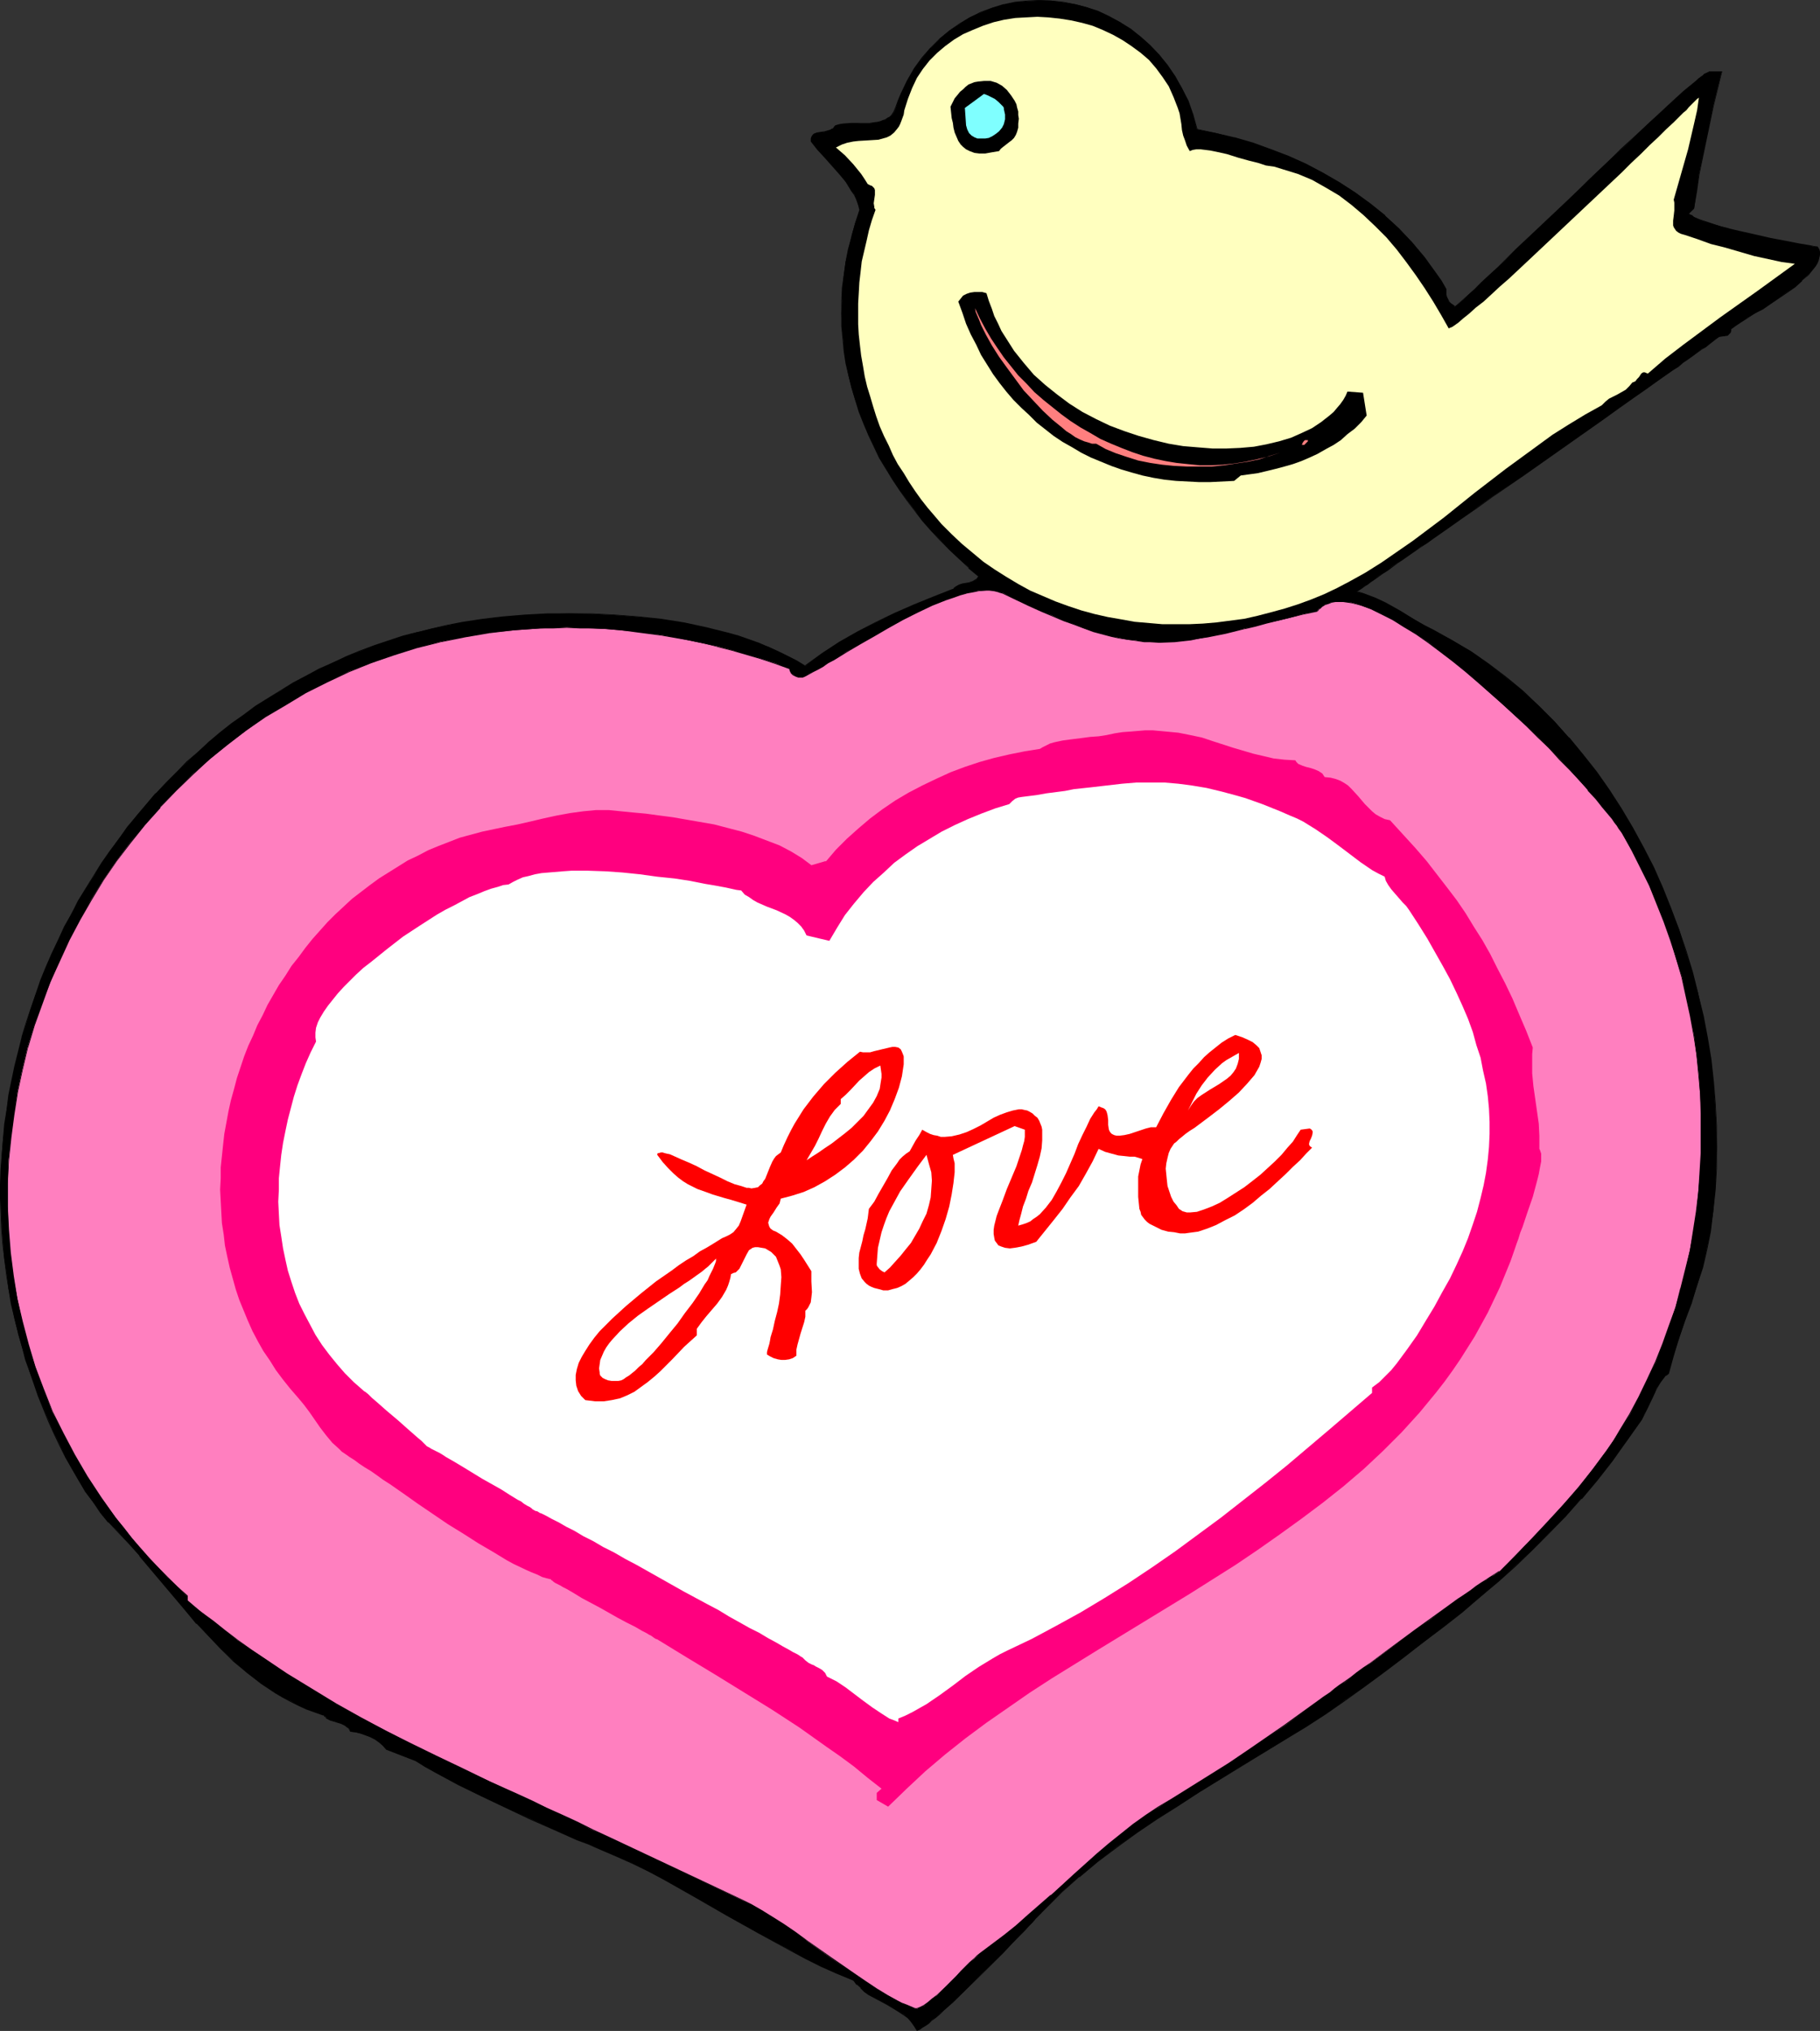
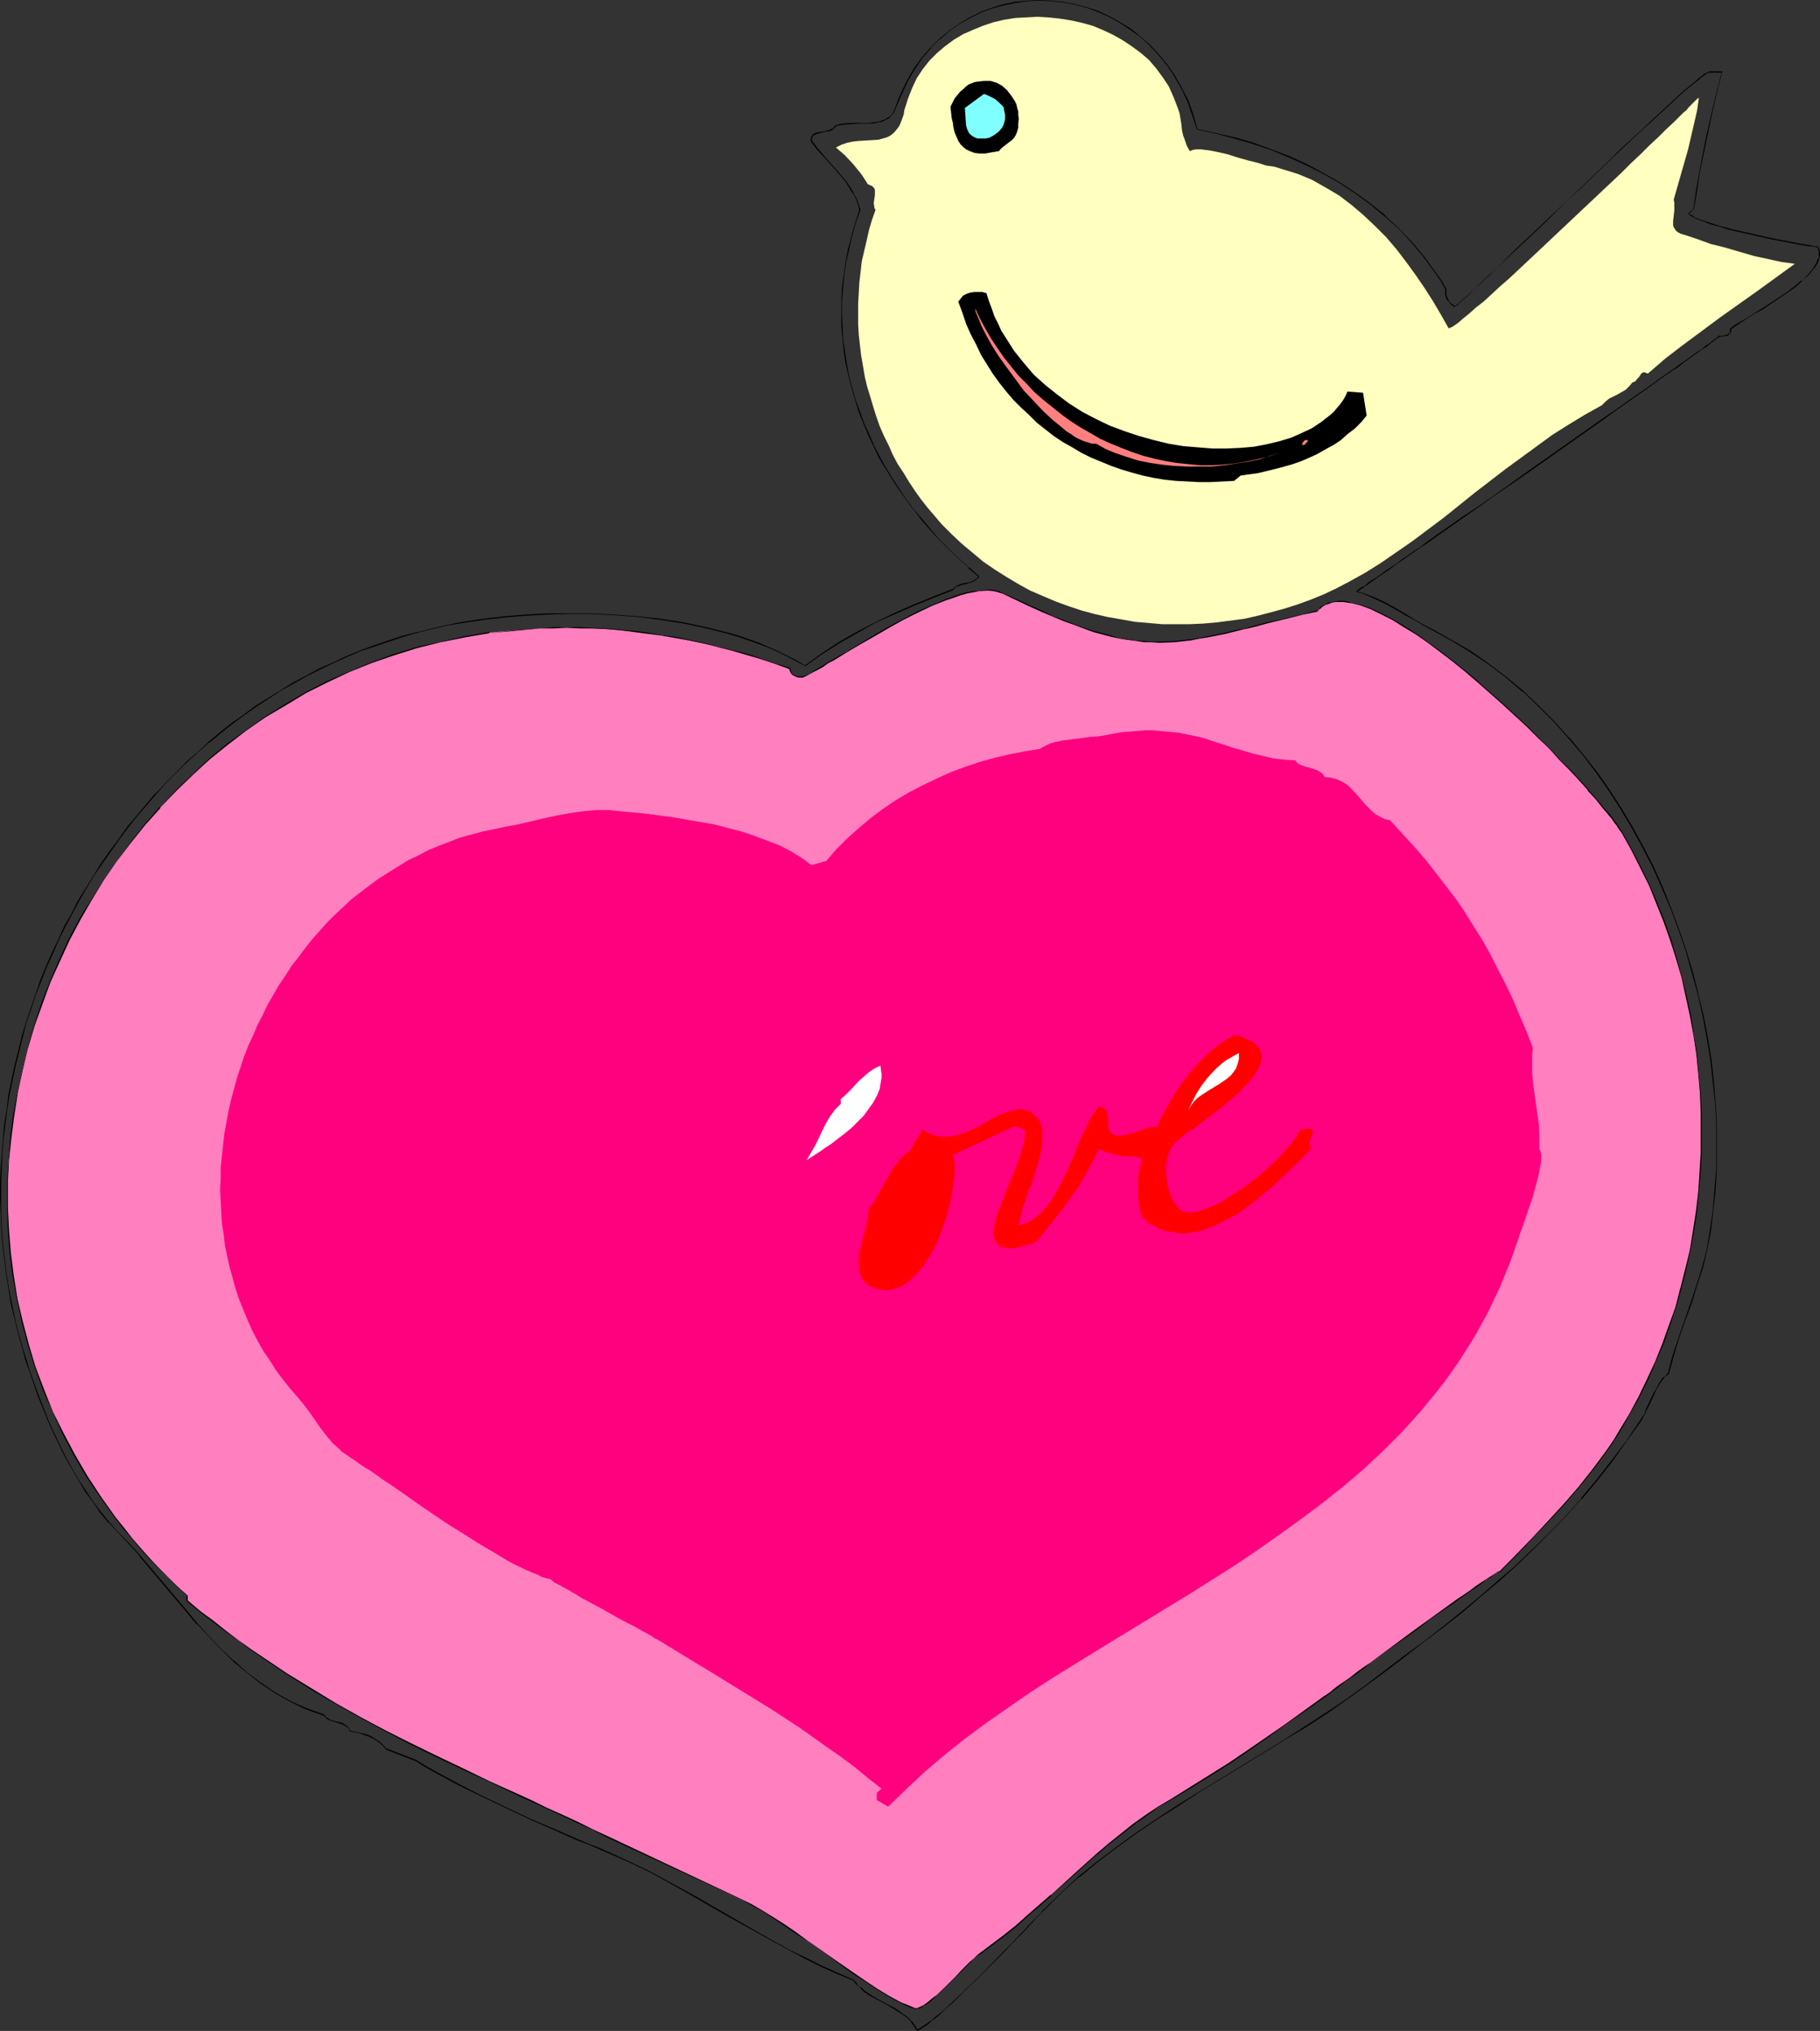
<svg xmlns="http://www.w3.org/2000/svg" xmlns:ns1="http://sodipodi.sourceforge.net/DTD/sodipodi-0.dtd" xmlns:ns2="http://www.inkscape.org/namespaces/inkscape" version="1.0" width="129.766mm" height="144.814mm" id="svg21" ns1:docname="Heart &amp; Bird.wmf">
  <rect width="100%" height="100%" fill="#333333" stroke="none" />
  <ns1:namedview id="namedview21" pagecolor="#ffffff" bordercolor="#000000" borderopacity="0.25" ns2:showpageshadow="2" ns2:pageopacity="0.0" ns2:pagecheckerboard="0" ns2:deskcolor="#d1d1d1" ns2:document-units="mm" />
  <defs id="defs1">
    <pattern id="WMFhbasepattern" patternUnits="userSpaceOnUse" width="6" height="6" x="0" y="0" />
  </defs>
-   <path style="fill:#000000;fill-opacity:1;fill-rule:evenodd;stroke:none" d="m 322.553,34.905 5.171,0.97 4.848,1.293 5.01,1.454 4.848,1.616 4.848,1.939 4.686,2.101 4.525,2.262 4.363,2.586 4.363,2.747 4.04,3.07 4.04,3.232 3.717,3.394 3.555,3.878 3.232,3.878 3.07,4.202 1.454,2.101 1.293,2.262 v 0.808 0.646 l 0.162,0.646 0.323,0.646 0.323,0.646 0.485,0.485 0.646,0.485 0.485,0.485 0.485,-0.485 0.485,-0.323 1.293,-1.131 1.293,-1.293 1.778,-1.616 1.778,-1.778 2.101,-1.939 2.262,-2.101 2.424,-2.262 2.424,-2.424 2.747,-2.586 2.747,-2.586 2.747,-2.586 5.818,-5.656 2.909,-2.747 2.909,-2.909 5.818,-5.494 2.909,-2.586 2.747,-2.586 2.586,-2.586 2.586,-2.424 2.586,-2.262 2.262,-2.101 2.101,-1.939 1.939,-1.778 1.778,-1.454 1.454,-1.293 0.646,-0.485 0.646,-0.485 0.646,-0.485 0.485,-0.323 0.323,-0.323 0.323,-0.162 h 0.323 l 0.162,-0.162 h 3.394 l -2.262,9.049 -1.939,9.211 -1.939,9.373 -0.646,4.525 -0.646,4.686 -1.454,1.293 0.323,0.323 0.485,0.323 0.646,0.323 0.646,0.323 0.97,0.485 0.808,0.323 2.101,0.646 2.424,0.646 2.424,0.808 2.747,0.646 2.909,0.646 5.656,1.293 2.586,0.485 2.586,0.485 2.424,0.485 1.939,0.323 0.97,0.162 0.808,0.162 h 0.646 l 0.646,0.162 0.323,0.646 0.162,0.646 v 0.808 0.646 l -0.323,0.808 -0.323,0.808 -0.485,0.646 -0.485,0.808 -1.454,1.616 -1.616,1.616 -1.939,1.616 -2.101,1.454 -4.363,3.07 -2.262,1.454 -2.101,1.293 -1.939,1.131 -1.778,1.131 -1.616,0.97 -0.485,0.485 -0.646,0.323 v 0.646 l -0.162,0.485 -0.323,0.323 -0.485,0.323 -1.131,0.323 h -0.97 l -0.485,0.323 -0.646,0.485 -0.808,0.646 -0.808,0.646 -0.97,0.646 -0.97,0.646 -1.131,0.808 -1.131,0.97 -1.293,0.808 -1.454,0.97 -1.454,1.131 -1.454,1.131 -3.232,2.262 -3.555,2.424 -3.717,2.586 -3.878,2.747 -4.04,2.909 -4.202,2.909 -8.565,5.979 -8.726,6.141 -8.565,5.979 -4.202,2.909 -4.04,2.909 -3.878,2.747 -3.717,2.586 -1.778,1.293 -1.778,1.131 -1.778,1.293 -1.454,0.97 -1.616,1.131 -1.454,0.97 -1.454,0.97 -1.293,0.97 -1.131,0.808 -1.293,0.808 -0.97,0.808 -0.97,0.646 -0.808,0.646 -0.808,0.485 -0.646,0.485 -0.646,0.323 -0.323,0.323 -0.323,0.323 h -0.162 l -0.162,0.162 1.293,0.323 1.131,0.323 2.586,1.131 2.747,1.293 2.747,1.454 1.293,0.808 1.454,0.808 2.586,1.454 2.424,1.454 2.424,1.293 5.171,2.747 5.01,3.07 4.848,3.394 4.525,3.555 4.525,3.717 4.363,3.878 4.202,4.202 3.878,4.363 3.717,4.525 3.717,4.848 3.394,4.848 3.232,5.009 3.07,5.171 2.909,5.171 2.747,5.494 2.424,5.494 2.262,5.494 2.262,5.656 1.778,5.817 1.778,5.817 1.616,5.817 1.293,5.817 1.131,5.979 0.97,5.817 0.646,5.979 0.485,5.817 0.323,5.979 0.162,5.817 -0.162,5.817 -0.323,5.656 -0.485,5.817 -0.808,5.494 -0.97,4.848 -1.131,4.848 -1.454,4.848 -1.616,4.686 -1.616,4.686 -1.616,4.848 -1.616,4.686 -1.293,4.848 -0.646,0.485 -0.646,0.646 -0.97,1.293 -0.97,1.616 -0.808,1.778 -1.616,3.394 -0.808,1.616 -0.808,1.616 -3.878,5.656 -4.04,5.333 -4.04,5.333 -4.202,4.848 -4.202,4.848 -4.525,4.525 -4.525,4.525 -4.525,4.202 -4.686,4.202 -4.686,4.202 -5.01,4.04 -5.01,4.04 -5.171,4.04 -5.333,3.878 -5.333,4.04 -5.494,4.202 -5.171,3.555 -5.171,3.717 -5.494,3.555 -5.656,3.555 -11.474,6.949 -11.474,7.11 -5.656,3.555 -5.656,3.555 -5.656,3.878 -5.333,3.717 -5.171,4.04 -5.01,4.04 -4.686,4.202 -4.363,4.363 -0.485,0.485 -0.646,0.808 -0.646,0.646 -0.808,0.808 -0.808,0.97 -0.97,0.97 -1.131,1.131 -0.97,0.97 -2.424,2.586 -2.424,2.586 -5.494,5.333 -5.333,5.333 -2.586,2.424 -2.424,2.262 -1.293,0.97 -1.131,0.97 -0.97,0.808 -0.97,0.808 -0.808,0.646 -0.808,0.485 -0.646,0.485 -0.646,0.323 -0.808,-1.131 -0.808,-1.131 -0.97,-0.97 -0.97,-0.97 -2.262,-1.454 -2.586,-1.454 -2.424,-1.293 -2.424,-1.293 -0.97,-0.808 -1.131,-0.97 -0.97,-0.97 -0.97,-0.97 -4.363,-1.939 -4.202,-1.939 -4.363,-2.101 -4.202,-2.262 -8.403,-4.525 -8.403,-4.848 -8.403,-4.848 -8.565,-4.686 -4.363,-2.262 -4.363,-2.262 -4.363,-1.939 -4.363,-1.939 -3.07,-1.293 -2.909,-1.131 -6.302,-2.747 -6.464,-2.909 -6.464,-2.909 -6.464,-3.07 -6.302,-3.232 -5.979,-3.232 -2.909,-1.616 -2.747,-1.616 -7.918,-3.07 -0.97,-0.97 -0.97,-0.97 -1.131,-0.808 -1.131,-0.646 -1.293,-0.485 -1.454,-0.323 -1.293,-0.323 -1.293,-0.162 -0.323,-0.646 -0.485,-0.485 -0.808,-0.646 -0.97,-0.485 -2.101,-0.646 -0.97,-0.162 -0.808,-0.646 -0.485,-0.485 -0.323,-0.323 -2.424,-0.808 -2.101,-0.808 -2.262,-0.97 -2.101,-1.131 -2.101,-0.97 -2.101,-1.293 -3.878,-2.586 -3.717,-2.747 -3.555,-3.232 -3.555,-3.232 -3.232,-3.394 -3.232,-3.555 -3.07,-3.555 -6.141,-7.272 -6.141,-7.272 -3.07,-3.555 -3.07,-3.232 -2.262,-2.424 -2.101,-2.586 -2.101,-2.747 -1.939,-2.747 -1.939,-3.07 -1.778,-3.07 -1.778,-3.232 -1.454,-3.232 -1.616,-3.232 -1.454,-3.394 -2.747,-6.625 -2.424,-6.625 -0.97,-3.232 -0.97,-3.07 -1.131,-4.04 -0.97,-3.878 -0.808,-4.04 -0.808,-4.04 -0.485,-4.04 -0.646,-4.04 -0.323,-4.04 -0.323,-4.04 -0.162,-4.04 -0.162,-4.04 v -3.878 l 0.162,-4.202 0.162,-3.878 0.323,-4.04 0.485,-4.04 0.485,-3.878 0.646,-4.04 0.808,-3.878 0.808,-3.878 0.97,-3.878 0.97,-3.878 1.131,-3.878 1.131,-3.717 1.293,-3.878 1.454,-3.717 1.454,-3.717 1.616,-3.717 1.616,-3.555 1.778,-3.555 1.778,-3.555 1.939,-3.394 2.101,-3.555 2.101,-3.394 2.101,-3.394 2.262,-3.232 2.262,-3.232 2.424,-3.07 2.424,-3.232 5.171,-5.979 2.747,-2.909 2.747,-2.747 2.909,-2.747 2.909,-2.747 2.909,-2.586 3.07,-2.586 3.232,-2.424 3.07,-2.262 3.394,-2.424 3.232,-2.101 3.394,-2.101 3.394,-2.101 3.555,-1.939 3.555,-1.778 3.555,-1.778 3.717,-1.616 3.717,-1.454 3.717,-1.454 3.878,-1.293 3.878,-1.293 4.04,-1.131 3.878,-0.97 4.04,-0.808 4.202,-0.808 5.333,-0.808 5.494,-0.646 5.818,-0.485 5.979,-0.323 5.979,-0.162 6.141,0.162 6.302,0.323 6.302,0.485 6.141,0.646 6.141,0.97 5.979,1.293 5.818,1.454 2.747,0.808 2.909,0.97 2.586,0.97 2.747,0.97 2.586,1.293 2.424,1.131 2.424,1.293 2.424,1.454 4.525,-3.394 4.686,-3.07 4.848,-2.747 5.01,-2.586 5.171,-2.424 5.01,-2.262 5.333,-2.101 5.171,-2.101 0.485,-0.485 0.323,-0.323 0.808,-0.323 0.97,-0.323 0.97,-0.162 0.97,-0.162 0.808,-0.323 0.97,-0.485 0.323,-0.485 0.323,-0.485 -2.586,-2.262 -2.747,-2.424 -2.586,-2.424 -2.424,-2.586 -2.424,-2.586 -2.262,-2.586 -2.101,-2.747 -2.101,-2.747 -2.101,-2.909 -1.778,-2.747 -1.778,-2.909 -1.778,-3.07 -1.454,-2.909 -1.454,-3.07 -1.454,-3.232 -1.131,-3.07 -1.131,-3.232 -0.97,-3.232 -0.808,-3.232 -0.646,-3.394 -0.485,-3.232 -0.323,-3.394 -0.323,-3.394 -0.162,-3.394 0.162,-3.394 0.162,-3.555 0.323,-3.394 0.485,-3.555 0.808,-3.394 0.808,-3.555 0.97,-3.555 1.293,-3.555 -0.485,-1.454 -0.485,-1.293 -0.485,-1.293 -0.808,-1.293 -1.616,-2.262 -1.778,-2.262 -3.717,-4.202 -1.939,-2.262 -1.778,-2.262 V 37.329 l 0.162,-0.485 0.162,-0.323 0.323,-0.323 0.808,-0.323 0.97,-0.162 1.131,-0.162 1.131,-0.323 0.485,-0.162 0.485,-0.323 0.485,-0.485 0.485,-0.485 0.97,-0.162 0.97,-0.162 2.262,-0.162 h 2.424 2.424 l 1.131,-0.162 1.131,-0.162 1.131,-0.323 0.97,-0.323 0.808,-0.646 0.808,-0.646 0.646,-0.808 0.485,-1.131 0.646,-1.939 0.808,-1.778 1.616,-3.555 1.939,-3.232 2.101,-2.909 2.262,-2.747 2.424,-2.424 2.586,-2.262 2.747,-1.778 2.747,-1.778 3.07,-1.293 3.07,-1.293 3.07,-0.808 3.07,-0.646 3.232,-0.323 3.232,-0.162 h 3.232 l 3.232,0.485 3.232,0.485 3.07,0.808 3.07,1.131 3.07,1.454 2.909,1.454 2.747,1.939 2.747,1.939 2.586,2.424 2.424,2.424 2.101,2.747 2.101,3.07 1.939,3.232 1.616,3.394 1.293,3.878 z" id="path1" />
  <path style="fill:#000000;fill-opacity:1;fill-rule:evenodd;stroke:none" d="m 322.553,34.905 5.171,1.131 4.848,1.293 v 0 l 5.01,1.454 4.848,1.616 4.686,1.939 4.686,2.101 4.525,2.262 4.525,2.586 4.202,2.747 4.202,3.07 3.878,3.232 v 0 l 3.878,3.394 3.394,3.717 v 0 l 3.232,3.878 3.07,4.202 1.454,2.101 1.293,2.262 v 0 0.808 0.646 l 0.162,0.808 0.323,0.646 0.485,0.485 0.485,0.646 0.485,0.485 0.646,0.323 0.485,-0.323 0.485,-0.323 v -0.162 l 1.293,-1.131 1.454,-1.293 1.616,-1.616 1.939,-1.778 2.101,-1.939 2.101,-2.101 2.424,-2.262 2.586,-2.424 2.586,-2.424 2.747,-2.586 2.909,-2.747 5.656,-5.656 3.07,-2.747 8.565,-8.241 2.909,-2.747 5.494,-5.171 2.586,-2.262 2.424,-2.262 2.262,-2.101 2.101,-1.939 1.939,-1.778 v 0 l 1.778,-1.454 1.616,-1.293 0.646,-0.485 0.485,-0.485 0.646,-0.485 0.485,-0.323 0.485,-0.323 0.323,-0.162 0.162,-0.162 h 0.323 -0.162 3.394 v -0.162 l -2.262,9.049 -2.101,9.211 -1.778,9.373 -0.808,4.525 -0.646,4.686 v 0 l -1.454,1.293 0.485,0.485 0.485,0.323 0.646,0.323 0.646,0.323 0.808,0.323 0.97,0.323 1.939,0.808 2.424,0.646 2.586,0.808 v 0 l 2.747,0.646 2.909,0.646 5.656,1.293 2.586,0.485 2.586,0.485 2.424,0.485 1.939,0.323 0.97,0.162 h 0.808 l 0.646,0.162 0.646,0.162 -0.162,-0.162 0.323,0.646 0.162,0.808 v -0.162 0.808 0.646 0 l -0.323,0.646 -0.323,0.808 -0.485,0.808 -0.485,0.808 -1.293,1.616 v 0 l -1.616,1.616 v -0.162 l -1.939,1.616 -2.101,1.616 -4.363,2.909 -2.262,1.454 -2.101,1.293 -1.939,1.293 -1.778,0.97 -1.616,0.97 -1.293,0.97 v 0.646 0 l -0.162,0.485 h 0.162 l -0.485,0.323 v 0 l -0.323,0.162 -1.131,0.323 v 0 h -1.131 l -0.485,0.485 -0.646,0.485 -0.646,0.485 -0.808,0.646 -0.97,0.646 -0.97,0.808 -1.293,0.808 -1.131,0.808 -1.293,0.97 -1.454,0.97 -1.293,0.97 -1.616,1.131 -3.232,2.262 -3.555,2.586 -3.555,2.424 -4.04,2.909 -4.04,2.747 -21.331,15.028 -8.565,6.141 -4.202,2.909 -4.202,2.747 -3.878,2.747 -3.717,2.586 -1.778,1.293 -1.616,1.293 -1.778,1.131 -1.616,1.131 -1.454,0.97 -1.454,1.131 -1.454,0.97 -1.293,0.808 -1.293,0.97 -1.131,0.808 -0.97,0.646 -1.131,0.646 -0.808,0.646 -0.646,0.646 -0.808,0.323 -0.485,0.323 -0.485,0.323 -0.323,0.323 -0.162,0.162 -0.162,0.162 1.454,0.323 v 0 l 1.131,0.485 2.586,1.131 2.747,1.293 4.04,2.262 1.293,0.808 2.747,1.454 2.424,1.454 2.424,1.293 5.01,2.747 5.01,3.07 4.848,3.232 4.686,3.555 4.525,3.878 v -0.162 l 4.202,4.04 4.202,4.202 3.878,4.363 v 0 l 3.878,4.525 3.555,4.686 3.394,4.848 3.232,5.009 3.07,5.171 2.909,5.333 2.747,5.333 2.424,5.494 2.424,5.656 2.101,5.656 1.939,5.656 1.616,5.817 1.616,5.817 v 0 l 1.293,5.817 1.131,5.979 0.97,5.817 0.646,5.979 0.646,5.817 0.323,5.979 v 5.817 5.817 l -0.485,5.656 -0.485,5.817 -0.808,5.494 -0.808,4.848 -1.293,4.848 v 0 l -1.454,4.686 -1.616,4.848 -1.616,4.686 -1.616,4.686 -1.616,4.848 -1.293,4.848 v -0.162 l -0.485,0.485 v 0.162 l -0.646,0.485 h -0.162 l -0.97,1.454 -0.808,1.616 -0.97,1.616 -1.616,3.394 -0.646,1.778 -0.97,1.454 -3.878,5.817 -4.04,5.333 -4.04,5.171 -4.202,5.009 h 0.162 l -4.363,4.848 -4.363,4.525 -4.525,4.363 -4.525,4.363 v 0 l -4.686,4.04 -4.848,4.202 -4.848,4.04 -5.01,4.04 -5.171,4.04 -5.333,3.878 -5.333,4.04 -5.494,4.202 -5.171,3.717 0.162,0.162 5.171,-3.717 5.494,-4.04 5.333,-4.04 5.171,-4.04 5.171,-3.878 5.171,-4.04 4.848,-4.202 4.848,-4.04 4.686,-4.202 v 0 l 4.525,-4.363 4.525,-4.525 4.363,-4.525 4.202,-4.686 h 0.162 l 4.202,-5.009 4.04,-5.171 3.878,-5.494 4.04,-5.656 0.808,-1.616 0.808,-1.616 1.616,-3.394 0.808,-1.778 0.97,-1.616 0.97,-1.293 v 0 l 0.485,-0.646 v 0.162 l 0.808,-0.646 1.293,-4.686 1.454,-4.848 1.616,-4.686 1.778,-4.686 1.454,-4.848 1.616,-4.848 v 0 l 1.131,-4.848 0.97,-4.848 0.646,-5.494 0.646,-5.817 0.323,-5.656 v -5.817 -5.817 l -0.323,-5.979 -0.485,-5.817 -0.646,-5.979 -0.97,-5.817 -1.131,-5.979 -1.454,-5.817 v -0.162 l -1.454,-5.817 -1.778,-5.817 -1.939,-5.656 -2.101,-5.656 -2.262,-5.656 -2.424,-5.494 -2.747,-5.333 -2.909,-5.333 -3.07,-5.171 -3.232,-5.009 -3.394,-4.848 -3.717,-4.686 -3.717,-4.525 h -0.162 l -3.878,-4.363 -4.202,-4.202 -4.202,-4.04 v 0 l -4.525,-3.717 -4.686,-3.555 -4.848,-3.394 -5.01,-2.909 -5.171,-2.909 -2.262,-1.131 -2.586,-1.454 -2.586,-1.616 -1.293,-0.808 -4.04,-2.262 -2.747,-1.293 -2.586,-0.97 -1.293,-0.485 v 0 l -1.293,-0.323 0.162,0.162 v 0 0 l 0.162,-0.162 0.323,-0.162 0.485,-0.323 0.485,-0.323 0.646,-0.485 0.808,-0.485 0.808,-0.646 0.97,-0.646 1.131,-0.808 1.131,-0.808 1.293,-0.808 1.293,-0.97 1.293,-0.97 1.454,-0.97 1.616,-1.131 1.616,-1.131 1.616,-1.131 1.778,-1.131 1.778,-1.293 3.717,-2.586 3.878,-2.747 4.202,-2.909 4.04,-2.909 8.726,-5.979 21.331,-15.028 4.04,-2.909 3.878,-2.747 3.717,-2.586 3.555,-2.586 3.232,-2.262 1.616,-0.97 1.293,-1.131 1.454,-0.97 1.293,-0.97 1.131,-0.808 1.131,-0.808 1.131,-0.646 0.97,-0.808 0.646,-0.485 0.808,-0.646 0.646,-0.485 0.485,-0.323 v 0 l 0.97,-0.162 1.293,-0.162 0.323,-0.323 0.485,-0.485 0.162,-0.485 v -0.646 0.162 l 0.485,-0.323 0.646,-0.485 1.454,-0.97 1.778,-1.131 1.939,-1.293 2.262,-1.131 2.101,-1.454 4.525,-3.07 2.101,-1.454 1.778,-1.616 v -0.162 l 1.778,-1.454 v 0 l 1.293,-1.616 0.646,-0.808 0.485,-0.808 0.323,-0.808 0.162,-0.808 0.162,-0.646 v -0.808 l -0.162,-0.646 -0.485,-0.808 h -0.646 l -0.646,-0.162 -0.808,-0.162 -0.97,-0.162 -1.939,-0.323 -2.424,-0.485 -2.586,-0.485 -2.586,-0.485 -5.656,-1.293 -2.909,-0.646 -2.747,-0.646 h 0.162 l -2.586,-0.646 -2.424,-0.808 -1.939,-0.646 -0.97,-0.323 -0.808,-0.323 -0.808,-0.323 -0.485,-0.485 -0.485,-0.162 -0.485,-0.323 v 0.162 l 1.454,-1.454 0.808,-4.686 0.646,-4.525 1.939,-9.373 1.939,-9.211 2.262,-9.211 h -3.555 l -0.162,0.162 -0.323,0.162 -0.323,0.162 -0.485,0.162 -0.485,0.485 -0.485,0.323 -0.646,0.485 -0.646,0.646 -1.616,1.293 -1.778,1.454 v 0 l -1.939,1.778 -2.101,1.939 -2.262,2.101 -2.424,2.262 -2.586,2.424 -5.494,5.009 -2.747,2.747 -8.726,8.403 -2.909,2.747 -5.818,5.494 -2.909,2.747 -2.747,2.586 -2.586,2.424 -2.586,2.586 -2.262,2.262 -2.262,2.101 -2.101,1.939 -1.778,1.778 -1.778,1.616 -1.454,1.293 -1.131,0.97 v 0 l -0.485,0.485 -0.485,0.323 h 0.162 l -0.646,-0.485 -0.485,-0.323 v 0 l -0.485,-0.485 -0.323,-0.646 -0.323,-0.646 v 0 l -0.162,-0.646 v -0.646 -0.808 l -1.293,-2.262 -1.616,-2.262 -2.909,-4.04 -3.394,-4.04 v 0 l -3.555,-3.717 -3.717,-3.394 v -0.162 l -4.04,-3.232 -4.04,-2.909 -4.202,-2.747 -4.525,-2.586 -4.525,-2.424 -4.686,-2.101 -4.686,-1.778 -4.848,-1.778 -5.01,-1.454 h -0.162 l -4.848,-1.131 -5.171,-1.131 0.162,0.162 z" id="path2" />
  <path style="fill:#000000;fill-opacity:1;fill-rule:evenodd;stroke:none" d="m 362.468,458.126 -5.333,3.555 -5.494,3.555 -5.494,3.555 -22.947,14.059 -5.818,3.555 -5.656,3.717 -5.494,3.717 -5.333,3.878 -5.171,3.878 -5.01,4.04 v 0 l -4.686,4.363 -5.01,4.848 -0.485,0.646 -0.808,0.808 -0.808,0.808 -0.808,0.808 -0.97,0.97 -0.97,1.131 -1.131,1.131 -2.262,2.424 -2.586,2.586 -5.333,5.494 -5.494,5.333 -2.586,2.424 -2.424,2.262 -1.131,0.97 v 0 l -1.131,0.808 -0.97,0.97 -0.97,0.646 -0.97,0.646 -0.808,0.485 -0.646,0.485 -0.646,0.323 h 0.162 l -0.646,-1.131 -0.808,-1.131 h -0.162 l -0.808,-0.97 v 0 l -1.131,-0.808 -2.262,-1.616 -2.424,-1.293 -2.424,-1.293 -2.424,-1.454 -1.131,-0.808 -0.97,-0.97 v 0.162 l -1.131,-0.97 h 0.162 l -0.97,-1.131 -4.363,-1.939 -4.363,-1.939 -4.202,-2.101 -4.363,-2.101 -8.403,-4.686 -8.403,-4.848 -8.403,-4.848 -8.565,-4.686 -4.202,-2.262 -4.363,-2.101 -4.525,-2.101 -4.363,-1.939 -2.909,-1.131 -3.07,-1.293 -6.302,-2.747 -6.464,-2.747 -6.464,-3.07 -6.464,-3.07 -6.302,-3.232 -5.979,-3.232 -2.909,-1.616 -2.586,-1.616 -7.918,-3.07 v 0.162 l -0.97,-1.131 v 0 l -1.131,-0.97 -0.97,-0.646 -1.293,-0.808 -1.293,-0.485 -1.293,-0.323 h -0.162 l -1.293,-0.323 -1.293,-0.162 v 0 l -0.323,-0.485 -0.323,-0.485 -0.97,-0.808 -0.808,-0.485 -2.101,-0.485 -0.97,-0.323 -0.97,-0.646 v 0.162 l -0.485,-0.485 h 0.162 l -0.485,-0.485 -2.262,-0.808 -2.262,-0.808 -2.262,-0.97 -2.101,-0.97 -2.101,-1.131 -1.939,-1.131 -4.04,-2.747 -3.717,-2.747 -3.555,-3.232 v 0.162 l -3.394,-3.232 -3.394,-3.555 -3.07,-3.394 v 0 l -3.07,-3.717 -12.282,-14.544 v 0 l -3.07,-3.394 -3.232,-3.232 -2.101,-2.424 v 0 l -2.101,-2.586 -2.101,-2.747 -1.939,-2.909 -1.939,-2.909 -1.778,-3.07 -1.778,-3.232 -1.616,-3.232 -1.616,-3.394 -1.454,-3.232 -2.586,-6.625 -2.424,-6.625 -0.97,-3.232 -0.97,-3.07 -1.131,-4.04 v 0 l -0.97,-3.878 -0.808,-4.04 -0.808,-4.04 -0.646,-4.04 -0.485,-4.04 -0.485,-4.04 -0.323,-4.04 -0.162,-4.04 v -4.04 -3.878 l 0.162,-4.202 0.162,-3.878 0.323,-4.04 0.485,-4.04 0.485,-3.878 0.646,-4.04 0.808,-3.878 0.808,-3.878 0.97,-3.878 0.97,-3.878 v 0 l 0.97,-3.878 1.293,-3.717 1.293,-3.878 1.454,-3.717 1.454,-3.717 1.616,-3.555 1.616,-3.717 1.778,-3.555 1.778,-3.394 1.939,-3.555 1.939,-3.394 2.101,-3.555 2.262,-3.232 2.262,-3.232 2.262,-3.232 2.424,-3.232 2.424,-3.07 5.171,-5.979 v 0 l 2.586,-2.909 2.909,-2.909 2.747,-2.747 2.909,-2.586 3.07,-2.747 v 0.162 l 3.07,-2.586 3.07,-2.424 3.232,-2.424 3.232,-2.262 3.232,-2.101 3.394,-2.262 3.555,-1.939 3.394,-1.939 3.555,-1.778 3.717,-1.778 3.555,-1.616 3.717,-1.616 3.878,-1.293 3.878,-1.293 3.878,-1.293 3.878,-1.131 v 0 l 3.878,-0.97 4.04,-0.97 4.202,-0.646 5.333,-0.808 5.494,-0.646 5.818,-0.485 5.979,-0.323 5.979,-0.162 h 6.141 l 6.302,0.323 6.302,0.485 6.141,0.808 6.141,0.97 5.979,1.293 5.818,1.454 h -0.162 l 2.909,0.808 2.747,0.97 2.747,0.97 2.586,0.97 2.586,1.131 2.586,1.293 2.424,1.293 2.424,1.293 4.525,-3.232 4.848,-3.07 4.848,-2.747 4.848,-2.747 5.171,-2.262 5.171,-2.262 5.171,-2.101 5.333,-2.101 0.323,-0.485 v 0 l 0.323,-0.323 0.97,-0.323 0.808,-0.323 v 0 l 0.97,-0.162 0.97,-0.323 v 0 l 0.97,-0.323 0.808,-0.485 0.323,-0.323 h 0.162 l 0.323,-0.646 -2.747,-2.424 v 0.162 l -2.586,-2.424 -2.586,-2.424 -2.586,-2.586 -2.262,-2.586 v 0 l -2.262,-2.747 -2.262,-2.586 -2.101,-2.747 -1.939,-2.909 1.778,2.909 2.101,2.747 2.101,2.747 2.424,2.747 v 0 l 2.424,2.586 2.424,2.424 2.586,2.424 2.586,2.424 v 0.162 l 2.747,2.262 v -0.162 l -0.485,0.485 h 0.162 l -0.485,0.323 v 0 l -0.808,0.485 -0.97,0.323 h 0.162 l -0.97,0.162 -0.97,0.162 v 0 l -0.97,0.323 -0.808,0.485 -0.485,0.323 v 0 l -0.323,0.485 v -0.162 l -5.333,2.101 -5.171,2.101 -5.171,2.262 -5.01,2.424 -5.01,2.586 -4.848,2.747 -4.686,3.07 -4.686,3.394 h 0.162 l -2.424,-1.454 -2.262,-1.131 -2.586,-1.293 -2.586,-1.131 -2.586,-1.131 -2.747,-0.97 -2.747,-0.97 -2.909,-0.808 v 0 l -5.818,-1.454 -5.979,-1.293 -6.141,-0.97 -6.141,-0.646 -6.302,-0.485 -6.302,-0.323 h -6.141 -5.979 l -5.979,0.323 -5.818,0.485 -5.494,0.646 -5.333,0.808 -4.202,0.808 -4.04,0.97 -3.878,0.97 h -0.162 l -3.878,0.97 -3.878,1.293 -3.878,1.293 -3.878,1.454 -3.555,1.454 -3.717,1.778 -3.717,1.616 -3.555,1.939 -3.394,1.778 -3.394,2.101 -3.394,2.101 -3.394,2.101 -3.232,2.424 -3.232,2.262 -3.07,2.424 -3.07,2.586 v 0 l -2.909,2.747 -3.07,2.586 -2.747,2.909 -2.747,2.747 -2.747,2.909 h -0.162 l -5.01,5.979 -2.586,3.07 -2.262,3.232 -2.424,3.232 -2.262,3.232 -2.101,3.394 -2.101,3.394 -2.101,3.394 -1.778,3.555 -1.939,3.394 -1.616,3.555 -1.778,3.717 -1.616,3.717 -1.454,3.555 -1.293,3.878 -1.293,3.717 -1.293,3.878 -1.131,3.717 v 0.162 l -0.97,3.878 -0.97,3.878 -0.808,3.878 -0.808,3.878 -0.485,4.04 -0.646,3.878 -0.323,4.04 -0.323,4.04 -0.323,3.878 L 0,319.153 v 3.878 l 0.162,4.04 0.162,4.04 0.323,4.04 0.485,4.04 0.485,4.04 0.646,4.04 0.646,4.04 0.97,4.04 0.97,3.878 v 0.162 l 1.131,3.878 0.808,3.232 1.131,3.07 2.262,6.625 2.747,6.787 1.454,3.232 1.616,3.394 1.616,3.232 1.778,3.07 1.778,3.07 1.778,3.07 2.101,2.747 1.939,2.909 2.101,2.586 h 0.162 l 2.101,2.262 3.232,3.394 3.07,3.394 h -0.162 l 12.282,14.544 3.07,3.717 h 0.162 l 3.232,3.394 3.232,3.394 3.394,3.394 v 0 l 3.717,3.07 3.717,2.909 3.878,2.586 1.939,1.131 2.101,1.131 2.262,1.131 2.101,0.97 2.262,0.808 2.262,0.808 v -0.162 l 0.323,0.485 h 0.162 l 0.323,0.485 0.97,0.485 0.97,0.323 2.101,0.646 0.97,0.485 0.808,0.646 v -0.162 l 0.323,0.485 0.323,0.646 1.454,0.162 1.293,0.323 v 0 l 1.293,0.485 1.293,0.485 1.293,0.646 1.131,0.808 0.97,0.808 v 0 l 0.97,1.131 7.918,3.07 2.586,1.616 2.909,1.616 5.979,3.232 6.302,3.07 6.464,3.07 6.464,3.07 6.626,2.909 6.141,2.747 3.07,1.131 2.909,1.293 4.525,1.939 4.363,1.939 4.363,2.101 4.202,2.262 8.565,4.848 8.403,4.848 8.403,4.686 8.565,4.686 4.202,2.262 4.202,2.101 4.363,1.939 4.363,1.778 v 0 l 0.808,1.131 h 0.162 l 0.97,0.808 v 0.162 l 0.97,0.97 1.131,0.808 2.424,1.293 2.424,1.293 2.424,1.454 2.262,1.454 1.131,0.808 v 0 l 0.808,0.97 v 0 l 0.808,1.131 0.808,1.293 0.808,-0.323 0.646,-0.485 0.808,-0.485 0.97,-0.646 0.808,-0.808 1.131,-0.808 1.131,-0.97 v 0 l 1.131,-1.131 2.424,-2.101 2.586,-2.586 5.333,-5.171 5.494,-5.494 2.424,-2.586 2.424,-2.424 1.131,-1.131 0.97,-1.131 0.97,-0.97 0.808,-0.97 0.808,-0.808 0.646,-0.646 0.646,-0.646 5.01,-5.009 4.686,-4.202 v 0.162 l 5.01,-4.202 5.171,-3.878 5.333,-3.878 5.494,-3.717 5.656,-3.555 5.656,-3.717 22.947,-14.059 5.656,-3.394 5.494,-3.555 5.333,-3.717 z" id="path3" />
  <path style="fill:#000000;fill-opacity:1;fill-rule:evenodd;stroke:none" d="m 242.561,132.024 -1.939,-2.909 -1.778,-2.909 -1.616,-2.909 -1.616,-3.07 -1.293,-3.07 -1.454,-3.07 -1.131,-3.232 -1.131,-3.07 -0.97,-3.232 v 0 l -0.808,-3.232 -0.646,-3.394 -0.485,-3.232 -0.485,-3.394 -0.162,-3.394 -0.162,-3.394 v -3.394 l 0.323,-3.555 0.323,-3.394 0.485,-3.555 0.808,-3.394 0.808,-3.555 v 0 l 0.97,-3.555 1.293,-3.555 -0.485,-1.454 -0.485,-1.454 -0.646,-1.131 -0.646,-1.293 -1.616,-2.424 -1.778,-2.101 v 0 l -3.878,-4.363 v 0 l -1.778,-2.101 -1.778,-2.262 v 0 -0.646 l 0.162,-0.485 v 0.162 l 0.162,-0.485 v 0.162 l 0.323,-0.323 0.808,-0.323 h -0.162 l 0.97,-0.162 1.131,-0.323 1.131,-0.162 v 0 l 0.646,-0.162 0.485,-0.323 0.485,-0.485 v 0 l 0.485,-0.485 h -0.162 l 0.97,-0.162 0.97,-0.162 2.262,-0.162 2.424,-0.162 h 2.424 1.131 l 1.131,-0.323 1.131,-0.162 0.97,-0.485 0.97,-0.485 0.646,-0.808 0.646,-0.808 0.485,-1.131 0.808,-1.939 0.808,-1.778 1.616,-3.555 1.939,-3.232 1.939,-2.909 2.424,-2.747 h -0.162 l 2.424,-2.424 v 0.162 l 2.586,-2.262 2.747,-1.939 2.909,-1.616 2.909,-1.454 3.07,-1.131 3.07,-0.808 v 0 l 3.07,-0.646 3.232,-0.485 3.232,-0.162 3.232,0.162 3.232,0.323 3.232,0.646 3.07,0.808 v 0 l 3.07,1.131 2.909,1.293 2.909,1.616 2.909,1.939 2.747,1.939 v 0 l 2.424,2.262 2.424,2.586 v 0 l 2.262,2.747 1.939,2.909 1.939,3.394 1.616,3.394 1.293,3.717 1.293,3.878 h 0.162 l -1.131,-4.04 -1.293,-3.717 -1.778,-3.394 -1.778,-3.232 -2.101,-3.07 -2.262,-2.747 v 0 l -2.424,-2.586 -2.586,-2.262 v 0 l -2.586,-2.101 -2.909,-1.778 -2.909,-1.616 -3.07,-1.454 -3.07,-0.97 v 0 l -3.07,-0.808 -3.232,-0.646 -3.232,-0.323 L 280.052,0 l -3.232,0.162 -3.232,0.323 -3.07,0.646 h -0.162 l -3.07,0.97 -3.07,1.131 -2.909,1.454 -2.747,1.616 -2.747,1.939 -2.586,2.101 v 0 l -2.586,2.586 v 0 l -2.262,2.586 -2.101,2.909 -1.939,3.394 -1.616,3.394 -0.808,1.939 -0.646,1.778 -0.485,1.131 -0.646,0.97 v 0 l -0.646,0.646 v -0.162 l -0.97,0.646 -0.97,0.323 h 0.162 l -1.131,0.323 -1.131,0.162 -1.131,0.162 h -2.424 -2.424 l -2.262,0.162 -0.97,0.162 -1.131,0.323 -0.485,0.485 h 0.162 l -0.485,0.485 v -0.162 l -0.485,0.323 -0.485,0.162 v 0 l -1.131,0.323 -1.131,0.162 -0.97,0.162 -0.808,0.323 -0.323,0.323 -0.323,0.485 -0.162,0.485 v 0.808 l 1.778,2.262 1.939,2.101 v 0 l 3.878,4.363 v 0 l 1.778,2.101 1.454,2.424 0.808,1.131 0.646,1.293 0.485,1.454 0.323,1.293 v 0 l -1.131,3.555 -0.97,3.394 v 0.162 l -0.97,3.555 -0.646,3.394 -0.485,3.555 -0.485,3.394 -0.162,3.555 v 3.394 3.394 l 0.323,3.394 0.323,3.394 0.485,3.232 0.808,3.394 0.808,3.232 v 0 l 0.97,3.232 0.97,3.232 1.293,3.232 1.293,3.07 1.454,3.07 1.454,3.07 1.778,2.909 1.778,2.909 1.939,2.909 1.939,2.747 z" id="path4" />
  <path style="fill:#ffffbf;fill-opacity:1;fill-rule:evenodd;stroke:none" d="m 320.614,40.722 0.808,-0.323 0.97,-0.162 h 1.131 l 1.293,0.162 1.293,0.162 1.616,0.323 2.909,0.646 3.07,0.97 2.909,0.808 1.293,0.323 1.293,0.323 0.97,0.323 0.97,0.323 2.262,0.323 2.101,0.646 4.202,1.293 1.939,0.808 1.939,0.808 3.717,2.101 3.555,2.101 3.394,2.586 3.232,2.747 3.07,2.909 3.07,3.07 2.747,3.232 2.586,3.394 2.586,3.555 2.424,3.555 2.262,3.555 2.101,3.555 2.101,3.717 0.162,-0.162 0.485,-0.162 0.323,-0.162 0.485,-0.323 1.131,-0.808 1.293,-1.131 1.616,-1.293 1.778,-1.616 2.101,-1.616 2.101,-1.939 2.262,-2.101 2.424,-2.101 2.586,-2.424 2.586,-2.424 2.747,-2.586 2.747,-2.586 5.656,-5.333 5.656,-5.333 5.656,-5.333 2.747,-2.586 2.586,-2.586 2.586,-2.424 2.424,-2.424 2.262,-2.101 1.131,-1.131 0.97,-0.97 2.101,-1.939 1.778,-1.778 0.485,-0.485 0.323,-0.323 0.808,-0.646 0.646,-0.808 0.646,-0.646 1.131,-1.131 0.485,-0.485 0.485,-0.323 -0.485,3.394 -0.808,3.555 -1.616,6.949 -1.939,6.787 -1.939,6.787 0.162,0.808 v 0.646 1.454 l -0.162,1.454 -0.162,1.293 v 1.293 l 0.162,0.485 0.323,0.485 0.323,0.485 0.646,0.485 0.646,0.323 1.131,0.323 3.394,1.131 3.555,1.293 3.878,0.97 3.878,1.131 3.878,1.131 3.717,0.808 3.717,0.808 3.555,0.485 -10.019,7.272 -10.019,7.11 -5.01,3.717 -5.01,3.717 -4.848,3.717 -4.686,4.04 -0.485,-0.162 -0.323,-0.162 h -0.485 l -0.485,0.323 -0.323,0.485 -0.323,0.485 -0.485,0.485 -0.485,0.646 -0.808,0.323 -0.808,0.97 -0.97,0.97 -1.131,0.646 -1.131,0.646 -2.262,1.131 -0.97,0.808 -0.97,0.97 -4.363,2.424 -4.525,2.747 -4.363,2.747 -4.202,3.07 -4.202,3.07 -4.202,3.07 -8.403,6.464 -8.242,6.625 -8.403,6.302 -4.202,2.909 -4.202,2.909 -4.363,2.747 -4.363,2.424 -3.394,1.778 -3.394,1.616 -3.555,1.454 -3.555,1.293 -3.555,1.131 -3.555,0.97 -3.717,0.97 -3.555,0.808 -3.717,0.485 -3.717,0.485 -3.717,0.323 -3.555,0.162 h -3.878 -3.555 l -3.717,-0.323 -3.717,-0.323 -3.555,-0.646 -3.717,-0.646 -3.555,-0.808 -3.555,-0.97 -3.394,-1.131 -3.555,-1.293 -3.394,-1.454 -3.394,-1.454 -3.232,-1.778 -3.232,-1.939 -3.07,-1.939 -3.07,-2.101 -2.909,-2.424 -2.909,-2.424 -2.747,-2.586 -2.747,-2.747 -1.778,-2.101 -1.939,-2.262 -1.778,-2.262 -1.616,-2.262 -1.616,-2.424 -1.454,-2.424 -1.616,-2.424 -1.293,-2.424 -1.131,-2.586 -1.293,-2.586 -1.131,-2.586 -0.97,-2.747 -0.808,-2.586 -0.808,-2.747 -0.808,-2.586 -0.646,-2.747 -0.485,-2.909 -0.485,-2.747 -0.323,-2.747 -0.323,-2.909 -0.162,-2.747 v -2.909 -2.747 l 0.162,-2.747 0.162,-2.909 0.323,-2.747 0.323,-2.909 0.646,-2.747 0.646,-2.747 0.646,-2.909 0.808,-2.747 0.97,-2.747 -0.323,-0.485 V 55.751 l -0.162,-0.97 0.162,-1.131 0.162,-1.131 v -0.97 -0.323 l -0.162,-0.485 -0.323,-0.323 -0.323,-0.323 -0.485,-0.162 -0.646,-0.323 -0.808,-1.293 -0.97,-1.454 -2.101,-2.586 -2.262,-2.424 -2.424,-2.101 1.616,-0.808 1.454,-0.485 1.616,-0.323 1.454,-0.162 2.747,-0.162 2.586,-0.162 1.131,-0.323 1.131,-0.323 0.97,-0.485 0.97,-0.808 0.808,-0.97 0.485,-0.646 0.323,-0.646 0.323,-0.808 0.646,-1.778 0.162,-1.131 0.97,-3.07 1.131,-2.909 1.293,-2.747 1.616,-2.424 1.778,-2.262 2.101,-2.101 2.101,-1.778 2.424,-1.778 2.424,-1.454 2.586,-1.131 2.747,-1.131 2.909,-0.97 2.747,-0.646 3.07,-0.485 2.909,-0.162 3.07,-0.162 2.909,0.162 3.07,0.323 3.07,0.485 2.909,0.646 2.909,0.808 2.747,1.131 2.747,1.293 2.586,1.454 2.424,1.616 2.424,1.778 2.262,1.939 1.939,2.262 1.778,2.424 1.616,2.424 1.293,2.909 1.131,2.909 0.485,1.454 0.485,2.909 0.162,1.616 0.323,1.454 0.485,1.293 0.485,1.454 z" id="path5" />
  <path style="fill:#000000;fill-opacity:1;fill-rule:evenodd;stroke:none" d="m 269.225,40.722 -1.939,0.323 -1.778,0.323 h -1.616 l -1.293,-0.162 -1.293,-0.485 -0.97,-0.485 -0.808,-0.646 -0.646,-0.646 -0.646,-0.97 -0.485,-1.131 -0.485,-1.131 -0.323,-1.293 -0.162,-1.293 -0.323,-1.293 -0.323,-3.07 0.646,-1.293 0.485,-0.97 0.808,-0.97 0.646,-0.808 0.808,-0.646 0.646,-0.646 0.808,-0.646 0.808,-0.323 0.808,-0.323 0.97,-0.162 1.616,-0.162 h 1.778 l 1.616,0.485 1.454,0.808 1.293,1.131 1.131,1.454 0.97,1.454 0.485,0.97 0.162,0.808 0.323,1.131 v 0.97 l 0.162,0.97 -0.162,1.293 v 1.131 l -0.323,1.131 -0.323,0.808 -0.485,0.808 -0.646,0.646 -0.646,0.485 -1.454,1.131 -0.808,0.646 z" id="path6" />
  <path style="fill:#7fffff;fill-opacity:1;fill-rule:evenodd;stroke:none" d="m 260.014,29.087 4.848,-3.555 0.162,-0.162 h 0.323 l 0.808,0.323 0.97,0.485 0.97,0.485 0.97,0.808 0.646,0.646 0.646,0.646 0.162,0.323 v 0.323 l 0.323,1.454 v 1.293 l -0.323,1.293 -0.485,0.97 -0.808,0.97 -0.808,0.646 -0.97,0.646 -0.97,0.485 -0.97,0.162 h -1.131 -0.97 l -0.808,-0.323 -0.808,-0.485 -0.646,-0.646 -0.485,-0.97 -0.323,-1.131 z" id="path7" />
  <path style="fill:#000000;fill-opacity:1;fill-rule:evenodd;stroke:none" d="m 363.115,105.522 4.202,0.323 0.97,6.141 -1.454,1.778 -1.778,1.778 -1.939,1.454 -1.778,1.616 -1.939,1.293 -2.101,1.131 -2.262,1.293 -2.101,0.97 -2.262,0.97 -2.262,0.808 -2.262,0.646 -2.424,0.646 -4.686,1.131 -4.686,0.646 -1.778,1.454 -3.232,0.162 -3.232,0.162 h -3.07 l -3.07,-0.162 -3.07,-0.162 -3.07,-0.323 -2.909,-0.485 -3.07,-0.646 -2.909,-0.808 -2.747,-0.808 -2.747,-0.97 -2.747,-1.131 -2.747,-1.131 -2.586,-1.293 -2.424,-1.454 -2.586,-1.454 -2.424,-1.616 -2.262,-1.778 -2.262,-1.778 -2.101,-2.101 -2.101,-1.939 -2.101,-2.101 -1.939,-2.262 -1.778,-2.262 -1.778,-2.424 -1.616,-2.586 -1.616,-2.586 -1.293,-2.747 -1.454,-2.747 -1.293,-2.909 -0.97,-2.909 -1.131,-3.07 0.646,-0.808 0.646,-0.808 0.97,-0.485 0.97,-0.323 1.131,-0.162 h 1.131 0.97 l 1.131,0.323 0.646,2.101 0.808,2.101 0.646,1.939 0.97,1.939 0.97,2.101 1.131,1.778 1.131,1.778 1.131,1.778 2.586,3.232 2.747,3.232 3.07,2.747 3.232,2.586 3.232,2.424 3.555,2.262 3.717,1.939 3.717,1.778 3.878,1.454 3.878,1.293 4.04,1.131 4.04,0.97 3.878,0.646 3.878,0.323 4.04,0.323 h 3.717 l 3.717,-0.162 3.717,-0.323 3.394,-0.646 3.394,-0.808 3.232,-0.97 2.909,-1.293 2.747,-1.293 2.424,-1.616 2.262,-1.778 1.131,-0.97 0.808,-0.97 0.97,-1.131 0.808,-1.131 0.646,-1.131 z" id="path8" />
  <path style="fill:#ff7f7f;fill-opacity:1;fill-rule:evenodd;stroke:none" d="m 345.016,122.005 -2.747,0.808 -2.909,0.97 -3.07,0.646 -3.232,0.485 -3.232,0.485 -3.232,0.323 h -3.394 -3.394 l -3.394,-0.162 -3.232,-0.323 -3.232,-0.485 -3.232,-0.646 -3.07,-0.97 -2.909,-0.97 -2.747,-1.131 -2.586,-1.454 h -1.131 l -0.97,-0.323 -1.131,-0.323 -1.131,-0.485 -1.293,-0.646 -1.131,-0.808 -1.293,-0.808 -1.131,-0.97 -2.586,-2.101 -2.586,-2.424 -2.586,-2.747 -2.586,-2.747 -2.262,-3.07 -2.262,-3.07 -2.101,-2.909 -1.939,-3.07 -1.616,-2.909 -0.646,-1.293 -0.646,-1.293 -0.485,-1.293 -0.485,-1.131 -0.485,-1.131 -0.162,-0.97 1.293,2.747 1.454,2.747 1.616,2.747 1.616,2.424 1.778,2.586 1.939,2.424 1.939,2.424 2.262,2.262 2.101,2.262 2.424,2.101 2.424,1.939 2.424,1.939 2.424,1.778 2.747,1.778 2.586,1.454 2.747,1.616 2.909,1.293 2.747,1.131 2.909,1.131 2.909,0.97 3.07,0.808 3.07,0.646 2.909,0.485 3.07,0.323 3.232,0.323 h 3.07 l 3.07,-0.162 3.07,-0.323 3.07,-0.485 3.07,-0.646 3.232,-0.808 z" id="path9" />
  <path style="fill:#ff7f7f;fill-opacity:1;fill-rule:evenodd;stroke:none" d="m 352.449,118.612 v 0.323 l -0.323,0.323 -0.323,0.323 -0.323,0.323 h -0.646 l 0.162,-0.485 0.323,-0.485 0.323,-0.323 h 0.485 z" id="path10" />
  <path style="fill:#ff7fbf;fill-opacity:1;fill-rule:evenodd;stroke:none" d="m 354.873,164.667 0.646,-0.646 0.808,-0.646 0.808,-0.485 0.808,-0.323 0.97,-0.323 h 0.97 l 0.97,-0.162 h 1.131 l 1.131,0.162 1.131,0.162 1.293,0.323 1.293,0.485 2.747,0.97 2.747,1.293 3.07,1.616 3.07,1.778 3.07,1.939 3.394,2.262 3.232,2.586 3.394,2.586 3.232,2.586 3.394,2.909 6.626,5.979 6.626,5.979 3.07,2.909 2.909,3.07 2.909,2.909 2.747,2.909 2.424,2.747 2.424,2.586 2.101,2.424 1.939,2.262 1.778,2.262 0.808,0.808 0.646,0.97 0.646,0.808 0.485,0.808 0.485,0.808 0.323,0.646 2.586,4.525 2.424,4.686 2.262,4.686 2.101,4.848 1.939,5.009 1.778,4.848 1.454,5.171 1.616,5.009 1.131,5.171 1.131,5.171 0.97,5.333 0.646,5.171 0.646,5.333 0.323,5.171 0.323,5.333 v 5.333 5.333 l -0.323,5.333 -0.485,5.171 -0.485,5.333 -0.808,5.171 -0.97,5.171 -1.131,5.171 -1.293,5.171 -1.454,5.009 -1.616,5.009 -1.778,5.009 -1.939,4.848 -2.262,4.686 -2.262,4.686 -2.424,4.686 -2.747,4.525 -1.778,2.586 -1.778,2.586 -3.717,5.009 -3.717,4.848 -4.202,4.686 -4.04,4.525 -4.363,4.525 -4.363,4.525 -4.363,4.525 -0.323,0.162 -0.646,0.323 -0.646,0.485 -0.97,0.485 -1.131,0.808 -1.293,0.808 -1.293,0.97 -1.454,0.97 -1.778,1.131 -1.616,1.293 -1.778,1.293 -1.939,1.293 -3.878,2.909 -4.04,2.909 -8.242,5.979 -3.878,2.909 -1.778,1.293 -1.778,1.293 -1.778,1.293 -1.454,1.131 -1.454,0.97 -1.454,0.97 -1.131,0.97 -0.97,0.646 -0.808,0.646 -0.646,0.485 -9.858,7.11 -10.019,6.787 -5.01,3.394 -5.01,3.232 -5.171,3.232 -5.171,3.07 -3.555,2.262 -3.555,2.262 -3.394,2.424 -3.232,2.586 -3.232,2.586 -3.232,2.747 -6.141,5.494 -3.232,2.909 -3.07,2.747 -6.141,5.494 -3.232,2.747 -3.232,2.586 -3.07,2.424 -3.394,2.424 -0.646,0.646 -0.97,0.808 -1.131,0.97 -1.131,1.131 -1.131,1.131 -1.293,1.293 -2.747,2.747 -2.586,2.586 -1.293,0.97 -1.131,0.97 -0.97,0.808 -0.97,0.485 -0.808,0.323 h -0.485 -0.162 l -1.131,-0.485 -1.293,-0.485 -1.131,-0.485 -1.293,-0.808 -2.747,-1.454 -2.747,-1.616 -3.07,-2.101 -3.07,-1.939 -6.302,-4.363 -6.302,-4.525 -3.07,-2.262 -3.07,-2.101 -3.07,-1.939 -2.909,-1.939 -2.747,-1.454 -2.586,-1.293 -36.037,-16.968 -4.363,-1.939 -4.202,-2.101 -4.04,-1.939 -4.04,-1.939 -3.878,-1.778 -3.878,-1.778 -7.595,-3.555 -7.272,-3.394 -7.11,-3.394 -6.949,-3.394 -6.787,-3.555 -6.787,-3.555 -6.464,-3.555 -6.626,-4.04 -6.626,-4.04 -6.626,-4.525 -3.394,-2.262 -3.232,-2.262 -3.394,-2.586 -3.394,-2.586 -3.394,-2.747 -3.555,-2.747 v -1.293 l -2.586,-2.586 -2.747,-2.586 -2.424,-2.586 -2.586,-2.586 -2.262,-2.586 -2.262,-2.747 -2.262,-2.747 -2.101,-2.747 -4.04,-5.494 -3.717,-5.656 -3.394,-5.817 -3.07,-5.817 -2.909,-5.817 -2.424,-5.979 -2.101,-5.979 -1.939,-6.141 -1.616,-6.141 -1.293,-6.141 -1.131,-6.141 -0.808,-6.302 -0.485,-6.141 -0.162,-6.302 v -6.302 l 0.162,-6.141 0.646,-6.141 0.808,-6.141 0.97,-6.141 1.293,-5.979 1.454,-6.141 1.778,-5.817 2.101,-5.979 2.262,-5.656 2.424,-5.817 2.586,-5.494 2.909,-5.494 3.07,-5.494 3.232,-5.171 3.555,-5.171 3.717,-5.009 4.04,-4.848 4.04,-4.686 4.363,-4.525 4.363,-4.363 4.686,-4.04 4.848,-4.04 5.01,-3.717 5.171,-3.717 5.333,-3.232 5.494,-3.232 5.656,-2.909 5.818,-2.747 5.979,-2.262 6.141,-2.262 6.302,-1.939 6.464,-1.616 6.464,-1.293 6.626,-1.131 6.787,-0.646 6.949,-0.485 3.555,-0.162 3.555,-0.162 3.555,0.162 3.555,0.162 3.555,0.162 3.717,0.323 3.717,0.323 3.717,0.485 3.717,0.485 3.717,0.646 3.717,0.808 3.878,0.808 3.878,0.808 3.717,0.97 4.04,1.131 3.717,1.131 4.04,1.293 3.878,1.454 0.162,0.646 0.323,0.646 0.485,0.323 0.646,0.485 0.646,0.162 h 0.646 0.646 l 0.646,-0.162 0.97,-0.646 1.131,-0.646 1.293,-0.646 1.293,-0.808 1.454,-0.808 1.616,-0.97 3.232,-2.101 3.555,-1.939 3.717,-2.262 4.04,-2.262 3.878,-2.101 4.04,-2.101 3.878,-1.778 3.878,-1.616 1.778,-0.646 1.939,-0.646 1.616,-0.485 1.778,-0.323 1.616,-0.323 h 1.454 l 1.454,-0.162 1.293,0.162 1.293,0.323 1.131,0.323 3.555,1.778 3.555,1.616 3.232,1.454 3.07,1.293 2.909,1.293 2.747,0.97 2.747,1.131 2.586,0.808 2.424,0.646 2.262,0.646 2.262,0.485 2.262,0.485 2.262,0.162 2.101,0.323 2.101,0.162 h 1.939 l 4.202,-0.162 4.363,-0.485 2.262,-0.323 2.262,-0.485 2.424,-0.485 2.424,-0.485 2.586,-0.646 2.586,-0.646 2.909,-0.646 2.909,-0.808 3.232,-0.646 3.232,-0.808 3.394,-0.97 z" id="path11" />
  <path style="fill:#000000;fill-opacity:1;fill-rule:evenodd;stroke:none" d="m 355.035,164.828 0.646,-0.808 v 0.162 l 0.646,-0.646 0.808,-0.485 0.97,-0.323 0.808,-0.323 v 0 l 0.97,-0.162 h 0.97 1.131 l 1.131,0.162 1.131,0.162 1.293,0.323 v 0 l 1.293,0.323 2.586,0.97 2.909,1.454 2.909,1.454 3.07,1.939 3.232,1.939 3.232,2.262 3.232,2.424 3.394,2.586 3.394,2.747 3.394,2.909 v 0 l 6.626,5.817 6.464,5.979 3.07,3.07 3.07,2.909 2.747,3.07 2.747,2.747 2.586,2.747 2.424,2.747 h -0.162 l 2.262,2.424 1.778,2.262 1.778,2.101 0.808,0.97 0.646,0.97 0.646,0.808 0.485,0.808 0.485,0.646 0.485,0.646 2.586,4.686 2.262,4.525 2.424,4.848 1.939,4.848 1.939,4.848 1.778,5.009 1.616,5.009 1.454,5.009 v 0 l 1.131,5.171 1.131,5.171 0.97,5.333 0.808,5.171 0.485,5.333 0.485,5.171 0.162,5.333 v 5.333 5.333 l -0.323,5.333 -0.323,5.171 -0.646,5.333 -0.808,5.171 -0.808,5.171 -1.293,5.171 -1.293,5.171 v -0.162 l -1.293,5.171 -1.778,4.848 -1.778,5.009 -1.939,4.848 -2.262,4.848 -2.262,4.686 -2.424,4.525 -2.747,4.525 -1.616,2.747 -1.778,2.586 -3.717,5.009 -3.878,4.848 -4.04,4.686 v 0 l -4.202,4.525 -4.202,4.525 -4.363,4.525 -4.525,4.525 v -0.162 l -0.323,0.162 -0.485,0.323 -1.778,1.131 -0.97,0.646 -1.293,0.808 -1.454,0.97 -1.454,1.131 -1.616,1.131 -1.778,1.131 -1.778,1.293 -1.778,1.293 -4.04,2.909 -4.04,2.909 -8.08,5.979 -3.878,2.909 -1.939,1.293 -1.778,1.293 -1.616,1.293 -1.616,1.131 -1.454,0.97 -1.293,0.97 -1.131,0.97 -0.97,0.646 -0.97,0.646 -0.646,0.485 -9.858,7.11 -9.858,6.787 -5.01,3.394 -5.171,3.232 -5.171,3.232 -5.171,3.232 -3.555,2.101 -3.394,2.262 -3.394,2.424 -3.232,2.586 -3.232,2.586 -3.232,2.747 v 0 l -6.302,5.656 -6.141,5.656 v -0.162 l -6.302,5.494 -3.07,2.747 -3.232,2.586 -3.232,2.424 -3.232,2.424 -0.808,0.646 -0.808,0.808 v 0 l -1.131,0.97 -2.424,2.424 -1.131,1.293 -2.747,2.747 -2.586,2.424 v 0 l -1.293,0.97 -1.131,0.97 -1.131,0.808 -0.97,0.485 -0.808,0.323 h 0.162 -0.485 -0.162 v 0 l -1.131,-0.485 -1.131,-0.485 -1.293,-0.485 -1.293,-0.646 -2.586,-1.454 -2.909,-1.778 -2.909,-1.939 -3.07,-2.101 -6.302,-4.363 -6.464,-4.525 -3.07,-2.262 -3.07,-2.101 -3.07,-1.939 -2.909,-1.778 -2.747,-1.616 -2.586,-1.293 -36.037,-16.968 -4.202,-1.939 -4.202,-2.101 -4.202,-1.939 -4.04,-1.778 -3.878,-1.939 -3.878,-1.778 -7.595,-3.394 -7.272,-3.555 -7.11,-3.394 -6.949,-3.394 -6.787,-3.394 -6.626,-3.555 -6.626,-3.717 -6.626,-4.04 -6.626,-4.04 -9.858,-6.625 -3.394,-2.424 -3.394,-2.586 -3.232,-2.586 -3.555,-2.586 -3.394,-2.909 v 0.162 -1.454 l -2.747,-2.424 -2.586,-2.586 -2.586,-2.586 -2.424,-2.586 -2.424,-2.747 v 0 l -2.262,-2.586 -2.101,-2.747 -2.262,-2.747 -3.878,-5.494 -3.717,-5.656 -3.394,-5.817 -3.07,-5.817 -2.909,-5.817 -2.424,-6.141 -2.262,-5.979 -1.778,-5.979 -1.616,-6.141 v 0 l -1.454,-6.141 -0.97,-6.141 -0.808,-6.302 -0.485,-6.141 -0.323,-6.302 v -6.302 l 0.323,-6.141 0.646,-6.141 0.808,-6.141 0.97,-6.141 1.293,-5.979 1.454,-6.141 v 0.162 l 1.778,-5.979 2.101,-5.817 2.101,-5.817 2.586,-5.656 2.586,-5.656 2.909,-5.494 3.07,-5.333 3.232,-5.333 3.555,-5.171 3.717,-4.848 3.878,-4.848 4.202,-4.686 h -0.162 l 4.363,-4.525 4.525,-4.363 4.525,-4.202 v 0 l 4.848,-3.878 5.01,-3.878 5.171,-3.555 5.494,-3.232 5.333,-3.232 5.818,-2.909 5.818,-2.747 5.979,-2.424 6.141,-2.101 6.141,-1.939 v 0 l 6.464,-1.616 6.464,-1.293 6.626,-1.131 v -0.323 l -6.626,1.131 -6.464,1.454 -6.464,1.454 v 0 l -6.302,1.939 -6.141,2.262 -5.979,2.424 -5.818,2.586 -5.656,2.909 -5.494,3.232 -5.494,3.394 -5.01,3.555 -5.171,3.717 -4.848,4.04 v 0 l -4.525,4.202 -4.525,4.363 -4.202,4.525 h -0.162 l -4.04,4.686 -3.878,4.848 -3.717,5.009 -3.555,5.171 -3.232,5.171 -3.232,5.333 -2.909,5.494 -2.586,5.656 -2.424,5.656 -2.262,5.817 -1.939,5.817 -1.778,5.979 v 0 l -1.454,6.141 -1.293,5.979 -1.131,6.141 -0.808,6.141 -0.485,6.141 -0.323,6.141 v 6.302 l 0.162,6.302 0.485,6.141 0.808,6.302 1.131,6.141 1.293,6.141 v 0 l 1.616,6.141 1.939,6.141 2.101,5.979 2.586,5.979 2.747,5.979 3.07,5.817 3.394,5.817 3.717,5.494 4.04,5.656 2.101,2.747 2.262,2.586 2.262,2.747 v 0 l 2.424,2.747 2.424,2.424 2.586,2.586 2.586,2.586 2.747,2.586 h -0.162 v 1.293 l 3.555,2.909 3.555,2.747 3.394,2.586 3.394,2.424 3.232,2.424 10.019,6.787 6.464,4.04 6.626,3.878 6.626,3.717 6.626,3.555 6.787,3.555 6.949,3.394 7.11,3.394 7.434,3.394 7.434,3.555 3.878,1.778 3.878,1.778 4.202,1.939 4.04,1.939 4.202,1.939 4.202,2.101 36.198,16.806 2.586,1.454 2.747,1.454 2.909,1.939 2.909,1.939 3.07,2.101 3.232,2.101 6.302,4.525 6.302,4.525 3.07,1.939 2.909,1.939 2.909,1.778 2.586,1.454 1.293,0.646 1.293,0.646 1.131,0.485 1.131,0.323 0.323,0.162 0.485,-0.162 v 0 l 0.808,-0.162 0.97,-0.646 1.131,-0.646 1.131,-0.97 1.131,-1.131 v 0 l 2.747,-2.586 2.586,-2.586 1.293,-1.293 2.424,-2.424 0.97,-0.97 v 0 l 0.97,-0.808 0.808,-0.485 3.232,-2.424 3.232,-2.424 3.232,-2.586 3.07,-2.747 6.302,-5.494 v -0.162 l 6.141,-5.494 6.302,-5.656 v 0.162 l 3.07,-2.747 3.394,-2.586 3.232,-2.586 3.394,-2.424 3.394,-2.424 3.555,-2.101 5.171,-3.07 5.171,-3.232 5.171,-3.232 5.01,-3.394 9.858,-6.949 9.858,-6.949 0.646,-0.485 0.97,-0.646 0.97,-0.808 1.131,-0.808 1.293,-0.97 1.454,-1.131 1.616,-1.131 1.616,-1.131 1.778,-1.293 1.778,-1.454 3.878,-2.909 8.242,-5.817 4.04,-3.07 3.878,-2.747 1.939,-1.293 1.778,-1.293 1.778,-1.293 1.616,-1.131 1.454,-0.97 1.454,-0.97 1.131,-0.97 1.131,-0.646 1.616,-1.131 0.646,-0.323 h 0.323 l 4.525,-4.525 4.202,-4.525 4.363,-4.525 4.202,-4.525 v 0 l 4.04,-4.686 3.878,-4.848 3.717,-5.009 1.778,-2.586 1.778,-2.747 2.586,-4.525 2.586,-4.686 2.262,-4.525 2.101,-4.848 2.101,-4.848 1.778,-5.009 1.616,-5.009 1.454,-5.009 v 0 l 1.293,-5.171 1.131,-5.171 0.97,-5.171 0.808,-5.171 0.485,-5.333 0.485,-5.171 0.323,-5.333 v -5.333 -5.333 l -0.323,-5.333 -0.485,-5.171 -0.485,-5.333 -0.808,-5.171 -0.808,-5.333 -1.131,-5.171 -1.293,-5.171 v 0 l -1.454,-5.171 -1.454,-5.009 -1.778,-5.009 -1.939,-4.848 -2.101,-4.848 -2.262,-4.686 -2.424,-4.686 -2.586,-4.686 -0.323,-0.646 -0.485,-0.646 -0.485,-0.808 -0.646,-0.808 -0.646,-0.97 -0.808,-0.97 -1.778,-2.101 -1.939,-2.262 -2.101,-2.424 v 0 l -2.424,-2.747 -2.586,-2.747 -2.747,-2.747 -2.747,-2.909 -3.07,-3.07 -3.07,-3.07 -6.464,-5.979 -6.626,-5.817 v -0.162 l -3.394,-2.747 -3.394,-2.747 -3.394,-2.586 -3.232,-2.424 -3.232,-2.262 -3.232,-2.101 -3.07,-1.778 -3.07,-1.616 -2.747,-1.293 -2.747,-0.97 -1.293,-0.323 v 0 l -1.293,-0.323 -1.131,-0.323 -1.131,-0.162 h -1.131 l -0.97,0.162 -0.97,0.162 -0.97,0.162 -0.808,0.485 -0.808,0.323 -0.808,0.646 v 0.162 l -0.646,0.646 v -0.162 z" id="path12" />
-   <path style="fill:#000000;fill-opacity:1;fill-rule:evenodd;stroke:none" d="m 131.865,170.646 6.787,-0.808 6.949,-0.485 h 3.555 l 3.555,-0.162 3.555,0.162 h 3.555 l 3.555,0.162 3.717,0.323 3.717,0.485 3.717,0.485 3.717,0.485 3.717,0.646 3.717,0.646 3.878,0.808 3.878,0.97 h -0.162 l 3.878,0.97 3.878,1.131 3.878,1.131 3.878,1.293 4.04,1.454 -0.162,-0.162 0.162,0.646 0.323,0.646 0.485,0.485 0.646,0.323 0.808,0.323 h 0.646 0.646 l 0.646,-0.323 0.97,-0.485 1.131,-0.646 1.293,-0.646 1.454,-0.808 1.293,-0.97 1.616,-0.808 3.394,-2.101 3.555,-2.101 3.717,-2.101 3.878,-2.262 4.04,-2.262 3.878,-1.939 4.04,-1.939 3.717,-1.454 1.939,-0.646 1.778,-0.646 1.778,-0.485 h -0.162 l 1.778,-0.323 1.616,-0.323 1.454,-0.162 h 1.454 l 1.293,0.162 1.293,0.323 h -0.162 l 1.131,0.323 3.717,1.778 3.394,1.616 3.232,1.454 3.07,1.293 3.07,1.293 2.747,0.97 2.586,0.97 2.586,0.97 2.424,0.646 2.424,0.646 v 0 l 2.262,0.485 2.262,0.323 2.262,0.323 2.101,0.323 h 2.101 l 1.939,0.162 4.202,-0.162 4.363,-0.485 2.262,-0.485 2.262,-0.323 2.424,-0.485 2.424,-0.485 2.586,-0.646 2.586,-0.646 h 0.162 l 2.747,-0.646 v 0 l 2.909,-0.808 3.232,-0.808 6.626,-1.616 3.878,-0.808 -0.162,-0.323 -3.717,0.97 -6.626,1.616 -3.232,0.646 -2.909,0.808 h -0.162 l -2.747,0.808 v 0 l -2.586,0.485 -2.586,0.646 -2.424,0.485 -2.424,0.485 -2.262,0.485 -2.262,0.323 -4.363,0.485 -4.202,0.162 h -1.939 l -2.101,-0.162 -2.101,-0.162 -2.262,-0.323 -2.262,-0.323 -2.262,-0.646 h 0.162 l -2.424,-0.646 -2.424,-0.646 -2.586,-0.808 -2.586,-0.97 -2.909,-1.131 -2.909,-1.131 -3.07,-1.454 -3.232,-1.454 -3.555,-1.616 -3.555,-1.616 -1.131,-0.485 v 0 l -1.293,-0.323 -1.293,-0.162 -1.454,0.162 -1.454,0.162 -1.616,0.162 -1.778,0.323 v 0 l -1.778,0.485 -1.778,0.646 -1.778,0.646 -3.878,1.616 -4.04,1.778 -3.878,2.101 -4.04,2.101 -3.878,2.262 -3.717,2.262 -3.555,2.101 -3.394,1.939 -1.616,0.97 -1.293,0.808 -1.454,0.808 -1.293,0.808 -0.97,0.646 -1.131,0.485 -0.485,0.162 v 0 h -0.646 -0.646 v 0 l -0.646,-0.162 -0.646,-0.323 -0.485,-0.485 v 0 l -0.162,-0.485 v 0 l -0.162,-0.808 -4.04,-1.293 -3.878,-1.293 -3.878,-1.293 -3.878,-0.97 -3.878,-0.97 v 0 l -3.878,-0.97 -3.878,-0.808 -3.717,-0.808 -3.717,-0.485 -3.717,-0.646 -3.717,-0.485 -3.717,-0.323 -3.717,-0.323 -3.555,-0.162 -3.555,-0.162 h -3.555 -3.555 l -3.555,0.162 -6.949,0.485 -6.787,0.646 z" id="path13" />
+   <path style="fill:#000000;fill-opacity:1;fill-rule:evenodd;stroke:none" d="m 131.865,170.646 6.787,-0.808 6.949,-0.485 h 3.555 l 3.555,-0.162 3.555,0.162 h 3.555 l 3.555,0.162 3.717,0.323 3.717,0.485 3.717,0.485 3.717,0.485 3.717,0.646 3.717,0.646 3.878,0.808 3.878,0.97 h -0.162 l 3.878,0.97 3.878,1.131 3.878,1.131 3.878,1.293 4.04,1.454 -0.162,-0.162 0.162,0.646 0.323,0.646 0.485,0.485 0.646,0.323 0.808,0.323 h 0.646 0.646 l 0.646,-0.323 0.97,-0.485 1.131,-0.646 1.293,-0.646 1.454,-0.808 1.293,-0.97 1.616,-0.808 3.394,-2.101 3.555,-2.101 3.717,-2.101 3.878,-2.262 4.04,-2.262 3.878,-1.939 4.04,-1.939 3.717,-1.454 1.939,-0.646 1.778,-0.646 1.778,-0.485 h -0.162 l 1.778,-0.323 1.616,-0.323 1.454,-0.162 h 1.454 l 1.293,0.162 1.293,0.323 h -0.162 l 1.131,0.323 3.717,1.778 3.394,1.616 3.232,1.454 3.07,1.293 3.07,1.293 2.747,0.97 2.586,0.97 2.586,0.97 2.424,0.646 2.424,0.646 v 0 l 2.262,0.485 2.262,0.323 2.262,0.323 2.101,0.323 h 2.101 l 1.939,0.162 4.202,-0.162 4.363,-0.485 2.262,-0.485 2.262,-0.323 2.424,-0.485 2.424,-0.485 2.586,-0.646 2.586,-0.646 h 0.162 l 2.747,-0.646 v 0 l 2.909,-0.808 3.232,-0.808 6.626,-1.616 3.878,-0.808 -0.162,-0.323 -3.717,0.97 -6.626,1.616 -3.232,0.646 -2.909,0.808 h -0.162 l -2.747,0.808 v 0 l -2.586,0.485 -2.586,0.646 -2.424,0.485 -2.424,0.485 -2.262,0.485 -2.262,0.323 -4.363,0.485 -4.202,0.162 h -1.939 l -2.101,-0.162 -2.101,-0.162 -2.262,-0.323 -2.262,-0.323 -2.262,-0.646 h 0.162 l -2.424,-0.646 -2.424,-0.646 -2.586,-0.808 -2.586,-0.97 -2.909,-1.131 -2.909,-1.131 -3.07,-1.454 -3.232,-1.454 -3.555,-1.616 -3.555,-1.616 -1.131,-0.485 v 0 l -1.293,-0.323 -1.293,-0.162 -1.454,0.162 -1.454,0.162 -1.616,0.162 -1.778,0.323 v 0 l -1.778,0.485 -1.778,0.646 -1.778,0.646 -3.878,1.616 -4.04,1.778 -3.878,2.101 -4.04,2.101 -3.878,2.262 -3.717,2.262 -3.555,2.101 -3.394,1.939 -1.616,0.97 -1.293,0.808 -1.454,0.808 -1.293,0.808 -0.97,0.646 -1.131,0.485 -0.485,0.162 v 0 h -0.646 -0.646 v 0 l -0.646,-0.162 -0.646,-0.323 -0.485,-0.485 v 0 l -0.162,-0.485 v 0 l -0.162,-0.808 -4.04,-1.293 -3.878,-1.293 -3.878,-1.293 -3.878,-0.97 -3.878,-0.97 v 0 l -3.878,-0.97 -3.878,-0.808 -3.717,-0.808 -3.717,-0.485 -3.717,-0.646 -3.717,-0.485 -3.717,-0.323 -3.717,-0.323 -3.555,-0.162 -3.555,-0.162 h -3.555 -3.555 z" id="path13" />
  <path style="fill:#ff007f;fill-opacity:1;fill-rule:evenodd;stroke:none" d="m 349.056,204.904 0.323,0.485 0.485,0.485 1.131,0.485 0.97,0.323 1.293,0.323 0.97,0.323 1.131,0.485 0.97,0.646 0.323,0.485 0.323,0.485 1.616,0.162 1.293,0.323 1.293,0.485 1.131,0.646 0.97,0.646 0.97,0.97 1.778,1.939 1.778,2.101 1.939,1.939 0.97,0.808 1.131,0.646 1.293,0.646 1.454,0.323 3.394,3.717 3.394,3.717 3.07,3.555 2.747,3.555 2.747,3.555 2.586,3.394 2.424,3.555 2.262,3.717 2.262,3.555 2.101,3.717 1.939,3.878 2.101,4.04 1.939,4.04 1.778,4.202 1.939,4.525 1.778,4.525 -0.162,1.778 v 1.778 3.394 l 0.323,3.394 0.97,6.787 0.485,3.394 0.162,3.232 v 3.555 l 0.162,0.323 0.162,0.485 0.162,0.485 v 0.646 1.454 l -0.323,1.616 -0.323,1.778 -0.485,1.939 -1.131,4.202 -1.454,4.202 -0.646,1.939 -0.646,1.939 -0.646,1.616 -0.485,1.616 -0.485,1.293 -0.323,0.97 -1.293,3.717 -1.454,3.555 -1.454,3.555 -1.616,3.394 -1.616,3.394 -1.778,3.232 -1.778,3.232 -1.939,3.07 -1.939,3.07 -2.101,3.07 -2.101,2.909 -2.262,2.909 -4.525,5.494 -4.848,5.333 -5.01,5.009 -5.171,4.848 -5.494,4.686 -5.494,4.363 -5.818,4.363 -5.818,4.202 -5.979,4.202 -5.979,4.04 -12.282,7.757 -12.443,7.595 -12.443,7.595 -12.282,7.595 -5.979,3.878 -5.818,4.04 -5.818,4.04 -5.656,4.202 -5.494,4.363 -5.333,4.525 -5.01,4.686 -5.01,4.848 -3.07,-1.778 v -1.939 l 1.293,-1.131 -3.717,-2.909 -3.717,-3.07 -3.717,-2.747 -3.717,-2.586 -7.272,-5.171 -7.434,-4.848 -7.595,-4.686 -7.595,-4.686 -7.757,-4.686 -7.918,-4.848 -0.485,-0.162 -0.485,-0.323 -0.646,-0.485 -0.646,-0.323 -0.808,-0.485 -0.97,-0.485 -1.939,-1.131 -2.262,-1.131 -2.424,-1.293 -4.848,-2.747 -2.424,-1.293 -2.424,-1.293 -2.101,-1.293 -1.939,-1.131 -0.97,-0.485 -0.808,-0.485 -0.646,-0.323 -0.646,-0.323 -0.485,-0.323 -0.323,-0.323 -0.323,-0.162 v -0.162 l -1.293,-0.323 -1.131,-0.323 -1.293,-0.646 -1.616,-0.646 -1.454,-0.646 -3.394,-1.616 -1.778,-0.97 -3.717,-2.262 -3.878,-2.262 -4.04,-2.586 -4.202,-2.586 -8.08,-5.494 -3.878,-2.747 -3.717,-2.586 -1.778,-1.131 -1.778,-1.293 -1.616,-1.131 -1.616,-0.97 -1.454,-0.97 -1.293,-0.97 -1.293,-0.808 -1.131,-0.808 -0.97,-0.646 -0.808,-0.808 -1.778,-1.616 -1.616,-1.939 -1.616,-2.101 -1.454,-2.101 -1.454,-2.101 -1.454,-1.939 -1.616,-1.939 -2.101,-2.424 -1.939,-2.424 -1.939,-2.586 -1.616,-2.586 -1.778,-2.586 -1.454,-2.586 -1.454,-2.747 -1.293,-2.909 -1.131,-2.747 -1.131,-2.747 -0.97,-2.909 -0.808,-2.909 -0.808,-2.909 -0.646,-2.909 -0.646,-3.07 -0.323,-2.909 -0.485,-3.07 -0.162,-2.909 -0.162,-3.07 -0.162,-3.07 0.162,-3.07 v -2.909 l 0.323,-3.07 0.323,-3.07 0.323,-2.909 1.131,-6.141 0.646,-2.909 0.808,-2.909 0.808,-3.07 0.97,-2.909 0.97,-2.909 1.131,-2.909 1.293,-2.747 1.131,-2.747 1.454,-2.747 1.293,-2.747 3.07,-5.333 1.778,-2.586 1.616,-2.586 1.939,-2.424 1.778,-2.424 1.939,-2.424 4.04,-4.525 2.101,-2.101 2.262,-2.101 2.262,-2.101 4.848,-3.717 2.424,-1.778 2.586,-1.616 2.586,-1.616 2.586,-1.616 2.747,-1.293 2.747,-1.454 2.747,-1.131 2.909,-1.131 2.909,-1.131 5.979,-1.616 3.07,-0.646 3.07,-0.646 3.394,-0.646 3.555,-0.808 3.394,-0.808 3.717,-0.808 3.555,-0.646 3.555,-0.485 3.394,-0.323 h 1.778 1.616 l 3.232,0.323 3.232,0.323 3.555,0.323 3.555,0.485 3.717,0.485 3.717,0.646 3.717,0.646 3.717,0.646 3.717,0.97 3.717,0.97 3.394,1.131 3.394,1.293 3.394,1.293 3.07,1.616 2.909,1.778 2.586,1.939 3.878,-1.131 v 0.162 l 2.747,-3.232 2.909,-2.909 3.07,-2.747 3.232,-2.747 3.232,-2.424 3.555,-2.424 3.555,-2.101 3.717,-1.939 3.717,-1.778 3.878,-1.778 3.878,-1.454 3.878,-1.293 4.04,-1.131 4.202,-0.97 4.04,-0.808 4.04,-0.646 0.808,-0.485 0.97,-0.485 0.97,-0.485 1.131,-0.323 2.262,-0.485 2.424,-0.323 2.586,-0.323 2.424,-0.323 2.262,-0.162 2.101,-0.323 2.262,-0.485 2.101,-0.323 2.262,-0.162 1.939,-0.162 1.939,-0.162 h 1.939 l 3.555,0.323 3.394,0.323 3.232,0.646 3.07,0.646 2.909,0.97 5.494,1.778 5.494,1.616 2.747,0.646 2.747,0.646 2.909,0.323 z" id="path14" />
-   <path style="fill:#ffffff;fill-opacity:1;fill-rule:evenodd;stroke:none" d="m 373.134,236.254 0.323,1.131 0.646,1.131 0.808,1.131 0.97,1.131 1.131,1.293 0.97,1.131 0.97,0.97 0.808,1.131 2.424,3.717 2.424,3.878 2.101,3.717 2.101,3.717 1.939,3.555 1.778,3.717 1.616,3.555 1.454,3.394 1.293,3.555 0.97,3.555 1.131,3.394 0.646,3.394 0.808,3.555 0.485,3.394 0.323,3.394 0.162,3.555 v 3.232 l -0.162,3.555 -0.323,3.394 -0.485,3.555 -0.646,3.394 -0.808,3.394 -0.97,3.717 -1.131,3.394 -1.293,3.717 -1.454,3.555 -1.616,3.555 -1.778,3.717 -2.101,3.717 -2.101,3.878 -2.262,3.717 -2.424,4.04 -2.747,3.878 -2.747,3.717 -1.454,1.778 -1.616,1.616 -1.616,1.616 -1.939,1.454 v 1.454 l -11.312,9.696 -11.635,9.857 -5.818,4.686 -5.979,4.686 -5.979,4.686 -6.141,4.525 -6.141,4.525 -6.302,4.363 -6.302,4.202 -6.464,4.04 -6.464,3.878 -6.464,3.555 -6.626,3.555 -6.787,3.232 -1.939,0.97 -1.939,1.131 -3.717,2.262 -3.555,2.424 -3.394,2.586 -3.555,2.586 -3.555,2.424 -3.717,2.101 -1.939,0.97 -1.939,0.808 v 0.97 l -1.131,-0.485 -1.293,-0.485 -2.262,-1.454 -2.424,-1.616 -2.424,-1.778 -4.686,-3.555 -2.424,-1.616 -2.586,-1.293 -0.323,-0.646 -0.162,-0.323 -0.808,-0.808 -0.808,-0.485 -0.97,-0.485 -0.485,-0.323 -0.485,-0.162 -0.97,-0.485 -0.808,-0.646 -0.808,-0.808 -0.323,-0.162 -0.485,-0.323 -0.485,-0.323 -0.646,-0.323 -0.646,-0.323 -0.808,-0.485 -1.778,-0.97 -1.939,-1.131 -2.101,-1.131 -2.424,-1.454 -2.586,-1.293 -2.586,-1.454 -2.909,-1.616 -2.909,-1.778 -3.07,-1.616 -6.302,-3.394 -6.302,-3.555 -6.302,-3.555 -3.07,-1.616 -3.07,-1.778 -2.909,-1.454 -2.747,-1.616 -2.586,-1.293 -2.424,-1.454 -2.262,-1.131 -1.939,-1.131 -1.939,-0.97 -1.454,-0.808 -1.293,-0.646 -0.485,-0.162 -0.485,-0.323 -0.323,-0.162 h -0.323 l -0.162,-0.162 h -0.162 l -0.162,-0.162 -0.323,-0.162 -0.323,-0.323 -0.485,-0.323 -0.646,-0.323 -0.808,-0.485 -0.808,-0.646 -0.97,-0.485 -2.101,-1.293 -2.262,-1.454 -2.586,-1.454 -2.586,-1.454 -5.01,-3.07 -2.424,-1.454 -2.262,-1.293 -0.97,-0.646 -0.808,-0.485 -0.97,-0.485 -0.646,-0.323 -0.646,-0.323 -0.485,-0.323 -0.323,-0.162 -0.323,-0.162 v 0 l -0.162,-0.162 -0.323,-0.323 -0.162,-0.162 -0.808,-0.808 -0.97,-0.808 -1.293,-1.131 -1.293,-1.131 -2.909,-2.586 -3.07,-2.586 -1.454,-1.293 -1.293,-1.131 -1.131,-0.97 -0.97,-0.97 -0.808,-0.646 -0.323,-0.162 -0.162,-0.162 -2.586,-2.262 -2.424,-2.424 -2.101,-2.424 -2.101,-2.586 -1.939,-2.586 -1.778,-2.747 -1.454,-2.747 -1.454,-2.747 -1.454,-2.909 -1.131,-2.909 -0.97,-2.909 -0.97,-3.07 -0.646,-2.909 -0.646,-3.07 -0.485,-3.232 -0.485,-3.07 -0.162,-3.07 -0.162,-3.232 0.162,-3.232 v -3.07 l 0.323,-3.232 0.323,-3.07 0.485,-3.232 0.646,-3.232 0.646,-3.07 0.808,-3.07 0.808,-3.07 0.97,-3.07 1.131,-3.07 1.131,-2.909 1.293,-2.909 1.454,-2.909 -0.162,-1.131 v -1.293 l 0.162,-1.293 0.485,-1.454 0.646,-1.293 0.97,-1.616 1.131,-1.616 1.293,-1.616 1.293,-1.616 1.616,-1.778 1.616,-1.616 1.778,-1.778 1.939,-1.778 2.101,-1.616 4.202,-3.394 4.363,-3.394 4.686,-3.07 4.525,-2.909 2.262,-1.293 2.262,-1.131 2.101,-1.131 2.101,-1.131 2.101,-0.808 1.939,-0.808 1.778,-0.646 1.778,-0.485 1.454,-0.485 1.454,-0.162 1.131,-0.646 1.293,-0.646 1.454,-0.646 1.454,-0.323 1.778,-0.485 1.778,-0.323 1.939,-0.162 1.939,-0.162 1.939,-0.162 2.262,-0.162 h 4.363 l 4.686,0.162 4.686,0.323 4.686,0.485 4.686,0.646 4.686,0.485 4.202,0.646 4.04,0.808 1.939,0.323 1.778,0.323 1.778,0.323 1.454,0.323 1.454,0.323 1.293,0.162 0.97,1.131 1.131,0.646 1.131,0.808 1.131,0.646 2.586,1.131 1.293,0.485 1.293,0.485 2.424,1.131 1.131,0.646 1.131,0.808 0.97,0.808 0.97,0.97 0.808,1.131 0.646,1.293 6.141,1.454 2.101,-3.555 2.101,-3.394 2.424,-3.07 2.586,-3.07 2.586,-2.747 2.909,-2.586 2.747,-2.586 3.07,-2.262 3.232,-2.262 3.232,-1.939 3.232,-1.939 3.555,-1.778 3.555,-1.616 3.555,-1.454 3.878,-1.454 3.717,-1.131 0.808,-0.808 0.808,-0.646 0.808,-0.323 0.97,-0.162 3.878,-0.485 2.747,-0.485 5.01,-0.646 2.424,-0.485 4.525,-0.485 4.202,-0.485 4.202,-0.485 3.878,-0.323 h 3.878 3.717 l 3.717,0.323 3.717,0.485 3.878,0.646 4.04,0.97 4.202,1.131 2.262,0.646 2.262,0.808 2.262,0.808 2.424,0.97 2.424,0.97 2.586,1.131 1.939,0.808 1.616,0.808 3.394,2.101 3.07,2.101 3.07,2.262 5.979,4.525 3.07,2.101 1.778,0.97 z" id="path15" />
  <path style="fill:#ff0000;fill-opacity:1;fill-rule:evenodd;stroke:none" d="m 350.51,304.447 2.424,-0.323 0.323,0.162 0.323,0.323 0.162,0.323 v 0.323 l -0.162,0.808 -0.323,0.808 -0.323,0.646 -0.162,0.646 v 0.323 l 0.162,0.323 0.162,0.162 0.485,0.323 -1.616,1.616 -1.616,1.778 -1.939,1.778 -1.939,1.939 -2.101,1.939 -2.262,2.101 -2.262,1.778 -2.262,1.939 -2.424,1.778 -2.424,1.616 -2.586,1.293 -2.424,1.293 -2.424,0.97 -2.424,0.808 -2.424,0.323 -1.131,0.162 h -1.293 l -1.616,-0.323 -1.616,-0.162 -1.778,-0.485 -1.616,-0.808 -1.616,-0.808 -0.646,-0.485 -0.646,-0.646 -0.485,-0.646 -0.485,-0.646 -0.162,-0.808 -0.323,-0.808 -0.162,-1.616 -0.162,-1.616 v -3.555 -1.939 l 0.323,-1.616 0.323,-1.616 0.485,-1.454 -0.97,-0.323 -1.131,-0.323 h -1.293 l -1.454,-0.162 -1.616,-0.162 -1.778,-0.485 -1.778,-0.485 -1.778,-0.808 -1.616,3.394 -1.778,3.232 -1.939,3.394 -2.262,3.07 -2.101,3.07 -2.424,3.07 -4.686,5.817 -2.262,0.808 -1.778,0.485 -1.778,0.323 -1.293,0.162 -1.293,-0.162 -0.97,-0.323 -0.808,-0.323 -0.485,-0.646 -0.485,-0.646 -0.162,-0.808 -0.162,-0.97 v -1.131 l 0.162,-1.131 0.323,-1.293 0.323,-1.293 0.485,-1.293 1.131,-2.909 1.131,-3.07 2.586,-6.141 0.97,-2.909 0.485,-1.454 0.323,-1.293 0.323,-1.131 0.162,-1.131 v -1.131 -0.808 l -2.747,-0.97 -16.645,7.757 0.162,0.97 0.323,1.293 v 1.131 1.293 l -0.162,1.454 -0.162,1.454 -0.485,3.07 -0.646,3.232 -0.97,3.394 -1.131,3.232 -1.293,3.232 -1.616,3.07 -0.97,1.454 -0.808,1.293 -0.97,1.293 -0.97,1.131 -0.97,0.97 -1.131,0.97 -0.97,0.808 -1.131,0.646 -1.131,0.485 -1.293,0.323 -1.131,0.323 h -1.293 l -1.131,-0.323 -1.293,-0.323 -0.808,-0.323 -0.646,-0.323 -0.646,-0.485 -0.485,-0.485 -0.808,-0.97 -0.485,-1.293 -0.323,-1.293 v -1.454 -1.454 l 0.162,-1.454 0.808,-3.07 0.323,-1.616 0.485,-1.616 0.323,-1.454 0.323,-1.454 0.162,-1.293 0.162,-1.293 1.454,-1.939 1.131,-2.101 2.424,-4.202 1.131,-2.101 1.454,-1.939 0.646,-0.97 0.808,-0.808 0.97,-0.808 0.97,-0.646 0.808,-1.454 0.808,-1.454 0.97,-1.454 0.808,-1.454 1.131,0.646 0.97,0.485 0.97,0.323 0.97,0.162 0.97,0.323 h 0.97 l 1.939,-0.162 2.101,-0.485 1.939,-0.646 1.778,-0.808 1.939,-0.97 3.555,-2.101 1.778,-0.808 1.778,-0.646 1.616,-0.485 1.616,-0.323 h 0.808 l 0.646,0.162 0.808,0.162 0.646,0.323 0.808,0.485 0.646,0.646 0.646,0.485 0.485,0.808 0.323,0.808 0.323,0.808 0.162,0.808 v 0.97 1.939 l -0.162,2.101 -0.485,2.262 -0.646,2.262 -1.454,4.686 -0.97,2.262 -0.646,2.101 -0.808,2.101 -0.485,1.939 -0.485,1.778 -0.323,1.454 1.131,-0.323 0.97,-0.323 1.131,-0.485 0.808,-0.646 0.97,-0.646 0.808,-0.646 1.616,-1.778 1.616,-2.101 1.293,-2.262 1.293,-2.424 1.293,-2.586 1.131,-2.586 1.131,-2.586 0.97,-2.586 1.131,-2.424 1.131,-2.262 0.97,-2.101 1.131,-1.778 0.646,-0.808 0.485,-0.808 0.808,0.323 0.485,0.162 0.485,0.323 0.323,0.485 0.162,0.485 0.162,0.646 0.162,1.293 v 1.293 l 0.162,1.131 0.162,0.485 0.323,0.485 0.323,0.323 0.646,0.323 0.646,0.162 h 0.808 l 1.293,-0.162 1.454,-0.323 1.454,-0.485 2.909,-0.97 1.293,-0.323 h 1.454 l 1.939,-3.717 2.101,-3.717 2.101,-3.394 2.586,-3.394 1.293,-1.616 1.454,-1.454 1.454,-1.616 1.454,-1.293 1.616,-1.293 1.616,-1.293 1.778,-1.131 1.939,-0.97 1.939,0.646 1.454,0.646 1.293,0.646 0.97,0.808 0.808,0.808 0.323,0.97 0.323,0.97 v 0.97 l -0.323,1.131 -0.323,0.97 -0.646,1.131 -0.646,1.131 -0.97,1.131 -0.97,1.131 -2.262,2.424 -2.586,2.262 -2.747,2.262 -2.747,2.101 -2.586,1.939 -1.293,0.97 -1.293,0.808 -1.131,0.808 -0.97,0.808 -0.808,0.646 -0.646,0.646 -0.646,0.485 -0.323,0.485 -0.646,0.97 -0.485,1.131 -0.323,1.293 -0.323,1.454 -0.162,1.454 0.162,1.616 0.162,1.616 0.162,1.454 0.485,1.454 0.485,1.454 0.646,1.293 0.808,0.97 0.646,0.97 0.97,0.646 1.131,0.323 h 0.97 l 1.778,-0.162 1.939,-0.646 2.101,-0.808 2.101,-0.97 2.101,-1.293 2.262,-1.454 2.262,-1.454 2.101,-1.616 2.262,-1.778 1.939,-1.778 1.939,-1.778 1.778,-1.778 1.616,-1.939 1.454,-1.616 1.131,-1.778 z" id="path16" />
-   <path style="fill:#ff0000;fill-opacity:1;fill-rule:evenodd;stroke:none" d="m 210.403,323.031 -0.162,0.646 -0.162,0.646 -0.808,1.131 -0.808,1.293 -0.808,1.131 -0.323,0.646 -0.162,0.485 -0.162,0.485 0.162,0.646 0.162,0.485 0.323,0.485 0.646,0.485 0.808,0.323 1.616,0.97 1.454,1.131 1.293,1.131 1.131,1.454 1.131,1.454 0.97,1.454 1.939,3.07 v 1.454 1.293 l 0.162,2.909 -0.162,1.454 -0.162,1.293 -0.323,0.646 -0.323,0.646 -0.323,0.485 -0.485,0.485 v 1.616 l -0.323,1.454 -0.97,3.07 -0.808,2.909 -0.323,1.454 v 1.616 l -0.97,0.646 -0.97,0.323 -1.131,0.162 h -0.97 l -0.97,-0.162 -1.131,-0.323 -0.97,-0.485 -0.808,-0.485 v -0.646 l 0.162,-0.646 0.485,-1.616 0.162,-0.808 0.162,-0.97 0.646,-2.101 0.485,-2.262 0.646,-2.424 0.485,-2.262 0.323,-2.424 0.162,-2.424 0.162,-2.262 -0.162,-2.101 -0.323,-0.97 -0.323,-0.808 -0.323,-0.808 -0.323,-0.808 -0.646,-0.646 -0.646,-0.646 -0.808,-0.485 -0.808,-0.485 -0.97,-0.162 -0.97,-0.162 h -0.808 l -0.646,0.162 -0.485,0.323 -0.485,0.323 -0.646,1.131 -0.646,1.293 -0.646,1.293 -0.646,1.293 -0.485,0.485 -0.485,0.485 -0.646,0.162 -0.646,0.323 -0.162,0.97 -0.323,1.131 -0.323,0.97 -0.485,1.131 -1.131,1.939 -1.293,1.778 -2.909,3.394 -1.293,1.616 -1.293,1.778 v 1.778 l -3.394,3.07 -3.232,3.394 -3.232,3.232 -1.616,1.454 -1.778,1.454 -1.778,1.293 -1.778,1.293 -1.939,0.97 -1.939,0.808 -2.262,0.485 -2.101,0.323 h -2.424 l -1.293,-0.162 -1.293,-0.162 -0.485,-0.485 -0.646,-0.646 -0.808,-1.293 -0.485,-1.454 -0.162,-1.454 v -1.454 l 0.323,-1.616 0.485,-1.616 0.808,-1.616 0.97,-1.616 1.131,-1.778 1.293,-1.778 1.454,-1.778 1.616,-1.616 1.778,-1.778 3.717,-3.394 4.04,-3.394 4.04,-3.232 4.202,-2.909 1.939,-1.454 1.939,-1.293 1.939,-1.131 1.778,-1.293 1.778,-0.97 1.616,-0.97 1.293,-0.808 1.293,-0.808 1.131,-0.485 0.97,-0.485 0.97,-0.646 0.808,-0.97 0.646,-0.808 0.485,-1.131 0.808,-2.262 0.808,-2.262 -2.101,-0.646 -2.101,-0.646 -1.778,-0.485 -1.616,-0.485 -1.616,-0.485 -1.293,-0.485 -2.747,-0.97 -1.293,-0.646 -1.293,-0.646 -1.293,-0.808 -1.293,-0.97 -1.293,-1.131 -1.454,-1.454 -1.454,-1.616 -1.454,-1.939 v -0.323 l 0.323,-0.162 h 0.162 l 0.485,-0.162 h 0.485 l 0.485,0.162 0.646,0.162 0.808,0.162 1.454,0.646 1.778,0.808 1.939,0.808 2.101,0.97 2.101,1.131 2.101,0.97 2.101,0.97 1.939,0.97 1.939,0.808 1.778,0.485 1.454,0.485 h 0.646 l 0.646,0.162 0.97,-0.162 0.808,-0.162 0.485,-0.485 0.646,-0.485 0.323,-0.646 0.485,-0.646 0.646,-1.616 0.646,-1.616 0.646,-1.454 0.485,-0.808 0.485,-0.646 0.646,-0.485 0.646,-0.485 0.808,-1.939 0.97,-2.101 0.97,-1.939 0.97,-1.778 2.424,-3.878 2.586,-3.394 2.909,-3.394 3.07,-3.07 3.232,-2.909 3.394,-2.747 0.808,0.162 h 0.97 0.97 l 1.131,-0.323 4.04,-0.97 0.808,-0.162 h 0.808 l 0.808,0.162 0.646,0.485 0.323,0.646 0.323,0.808 0.162,0.485 v 1.293 0.808 l -0.485,3.232 -0.808,3.07 -1.131,3.07 -1.293,3.07 -1.454,2.747 -1.778,2.909 -1.939,2.586 -2.101,2.586 -2.424,2.424 -2.424,2.101 -2.586,1.939 -2.747,1.778 -2.909,1.616 -2.909,1.293 -3.07,0.97 z" id="path17" />
  <path style="fill:#ffffff;fill-opacity:1;fill-rule:evenodd;stroke:none" d="m 333.865,283.763 v 1.616 l -0.323,1.293 -0.485,1.293 -0.646,0.97 -0.808,0.97 -0.97,0.808 -2.101,1.454 -2.424,1.454 -2.262,1.454 -1.131,0.808 -0.97,0.97 -0.808,1.131 -0.808,1.293 1.131,-2.262 1.131,-2.262 1.454,-2.262 1.616,-2.101 1.939,-2.101 1.939,-1.778 1.131,-0.808 1.131,-0.646 1.131,-0.646 z" id="path18" />
  <path style="fill:#ffffff;fill-opacity:1;fill-rule:evenodd;stroke:none" d="m 217.352,312.689 1.131,-1.939 1.131,-1.939 0.97,-1.939 0.97,-2.101 0.97,-1.939 1.131,-1.939 1.293,-1.778 0.808,-0.808 0.808,-0.808 v -1.293 l 1.293,-1.131 1.293,-1.293 2.424,-2.586 1.293,-1.131 1.293,-1.131 1.454,-0.97 1.616,-0.808 0.162,1.131 0.162,1.131 v 0.97 l -0.162,0.97 -0.323,2.101 -0.808,1.939 -0.97,1.778 -1.293,1.778 -1.293,1.778 -1.616,1.616 -1.616,1.616 -1.778,1.454 -3.555,2.747 -1.939,1.293 -1.616,1.131 -1.778,1.131 z" id="path19" />
-   <path style="fill:#ffffff;fill-opacity:1;fill-rule:evenodd;stroke:none" d="m 238.36,342.907 -0.646,-0.323 -0.646,-0.485 -0.646,-0.808 -0.162,-0.323 v -0.485 l 0.162,-2.101 0.162,-2.101 0.485,-2.101 0.485,-2.101 0.646,-1.939 0.646,-1.778 0.808,-1.939 0.97,-1.778 1.939,-3.555 2.262,-3.232 2.424,-3.394 2.424,-3.232 0.646,2.424 0.646,2.262 0.162,2.262 -0.162,2.262 -0.162,2.262 -0.485,2.101 -0.646,2.262 -0.97,1.939 -0.97,2.101 -1.131,1.939 -1.131,1.939 -1.454,1.778 -1.293,1.616 -1.454,1.616 -1.454,1.616 z" id="path20" />
-   <path style="fill:#ffffff;fill-opacity:1;fill-rule:evenodd;stroke:none" d="m 192.95,339.191 v 0.646 l -0.162,0.485 -0.323,0.808 -0.323,0.808 -0.485,0.97 -0.485,0.97 -0.485,1.131 -0.808,1.131 -1.454,2.424 -1.778,2.586 -2.101,2.747 -1.939,2.747 -2.262,2.747 -2.101,2.586 -2.101,2.424 -2.101,2.101 -0.97,1.131 -0.97,0.808 -0.97,0.97 -0.808,0.646 -0.808,0.646 -0.808,0.485 -0.646,0.485 -0.646,0.323 -0.808,0.162 h -0.808 -0.97 l -0.97,-0.162 -0.808,-0.323 -0.646,-0.323 -0.646,-0.646 -0.162,-0.485 v -0.323 l -0.162,-1.131 0.162,-1.131 0.162,-1.131 0.485,-1.131 0.485,-1.131 0.646,-1.131 0.808,-1.131 0.808,-0.97 2.101,-2.262 2.262,-2.101 2.586,-2.101 2.747,-1.939 5.656,-3.878 2.747,-1.778 1.293,-0.97 1.293,-0.808 2.262,-1.616 1.131,-0.808 0.97,-0.808 0.808,-0.646 0.808,-0.808 0.646,-0.646 z" id="path21" />
</svg>